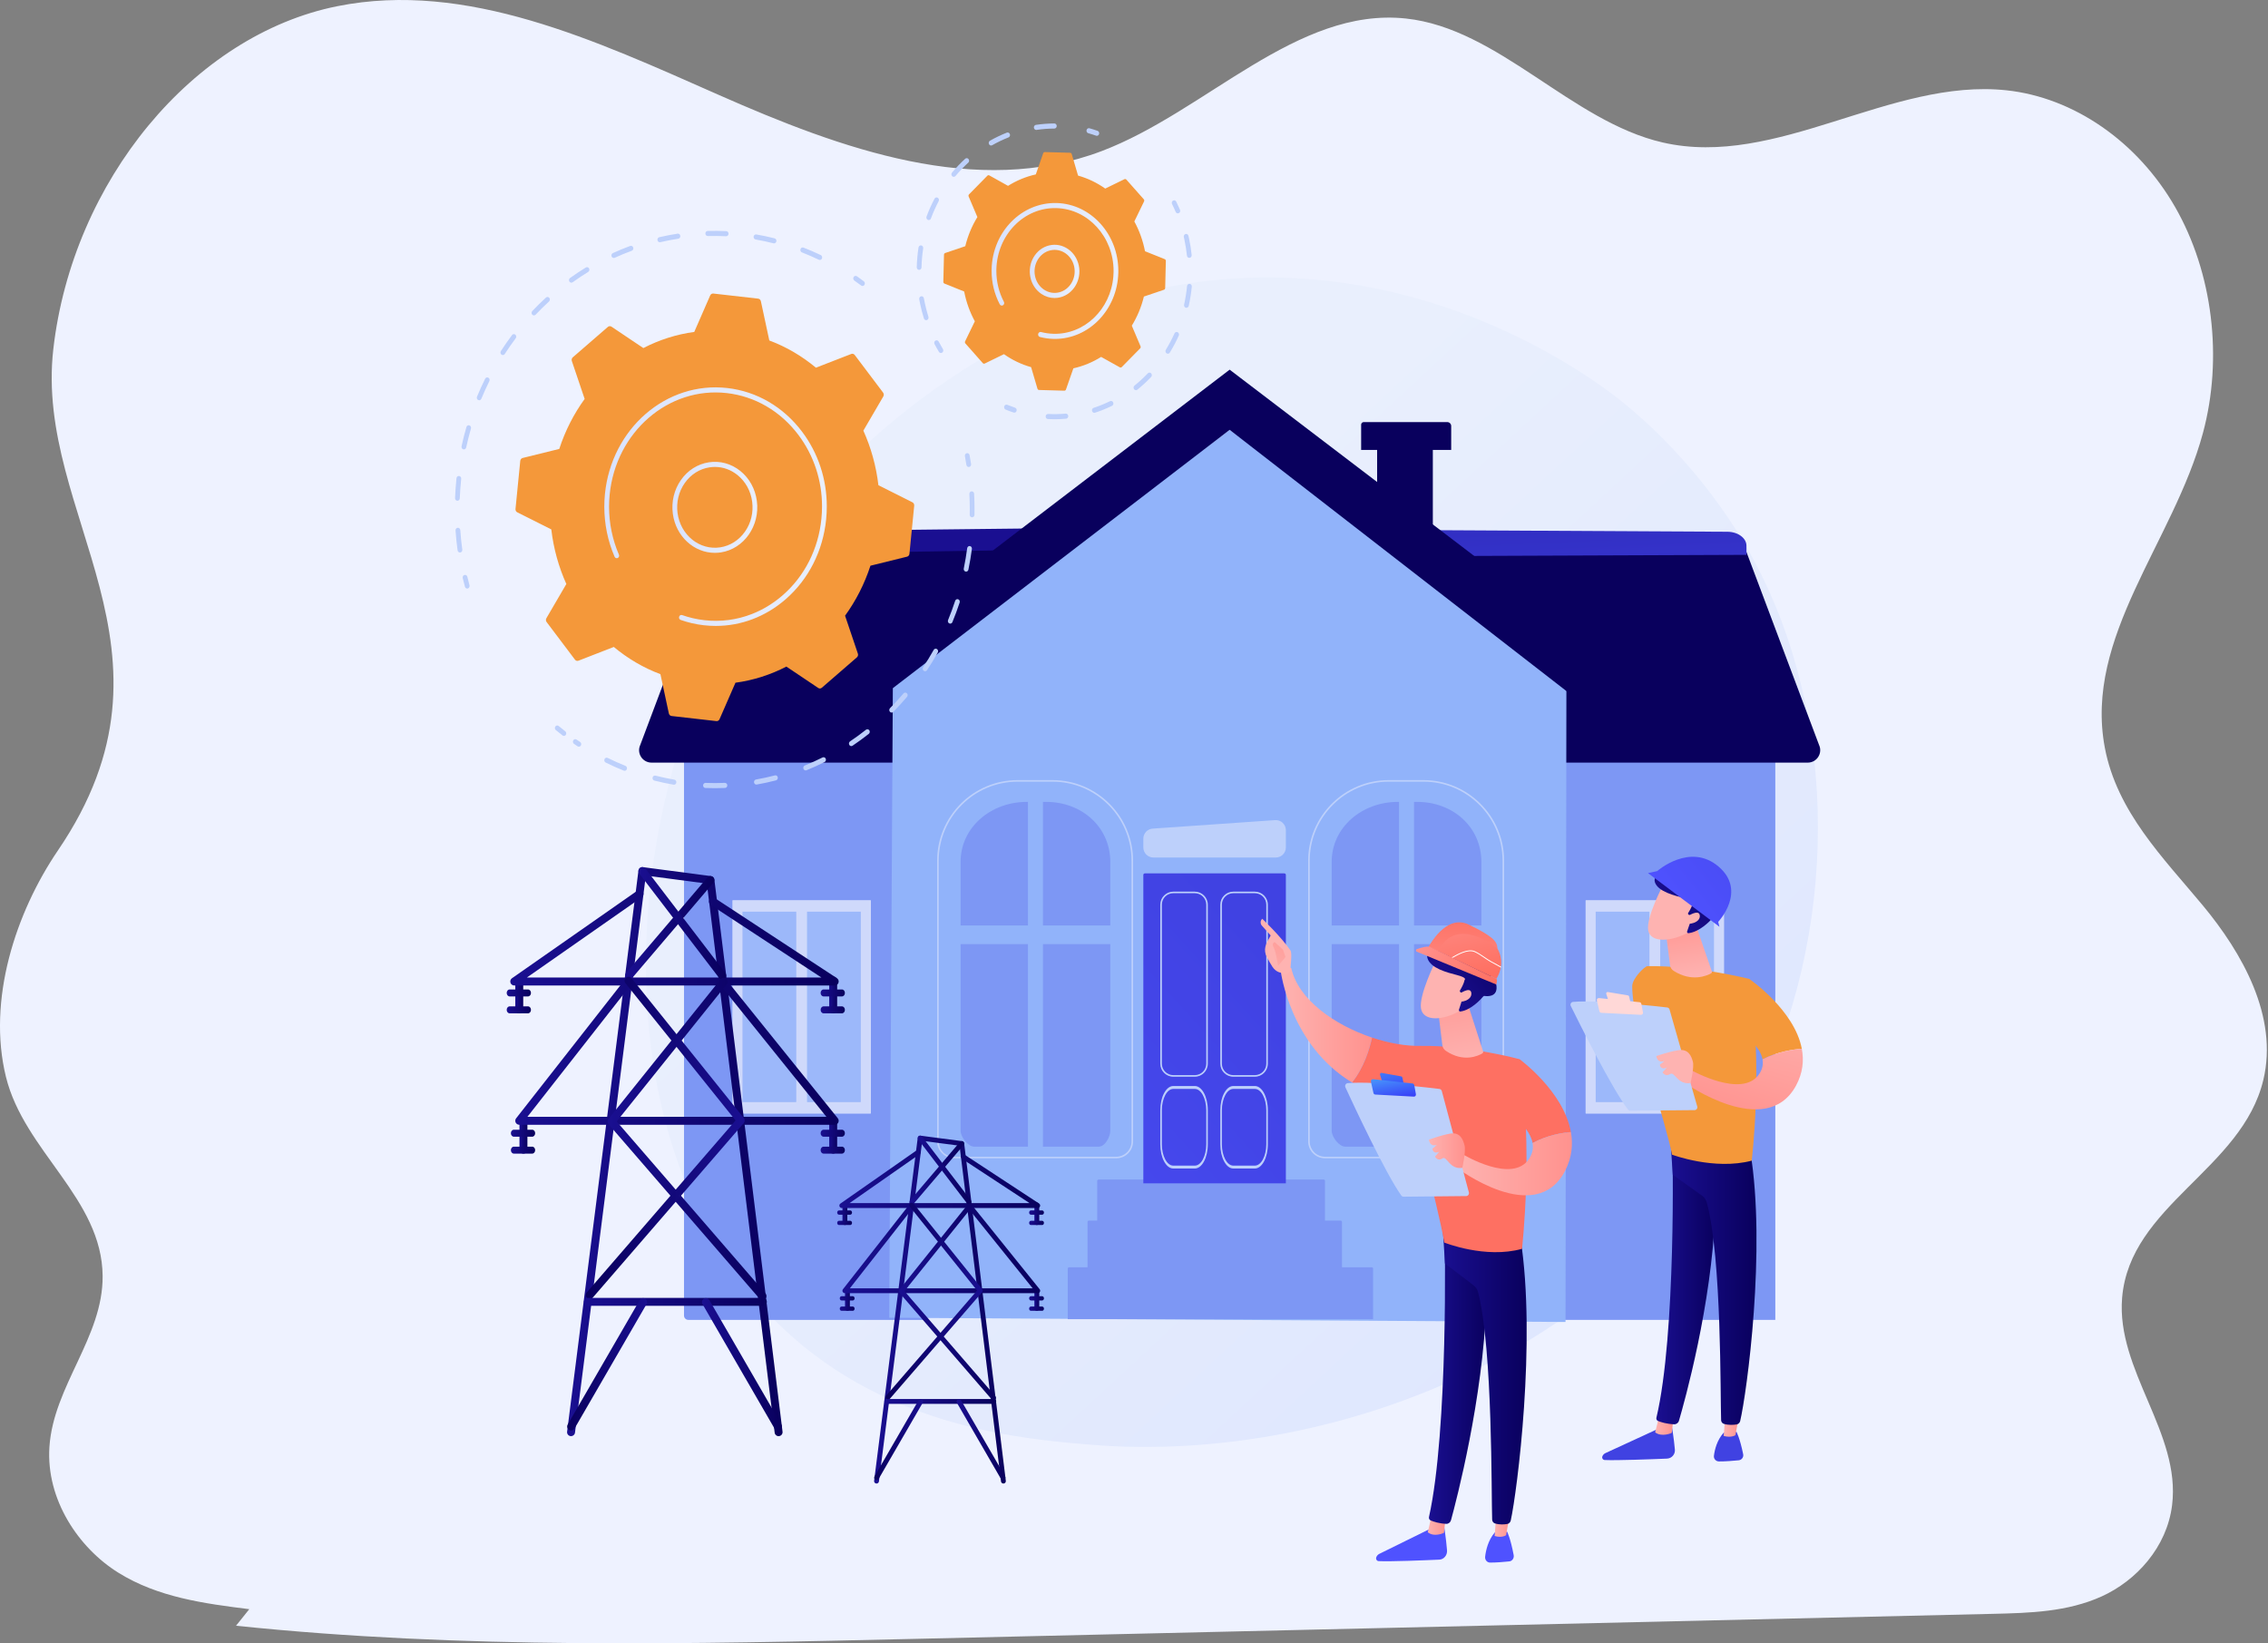
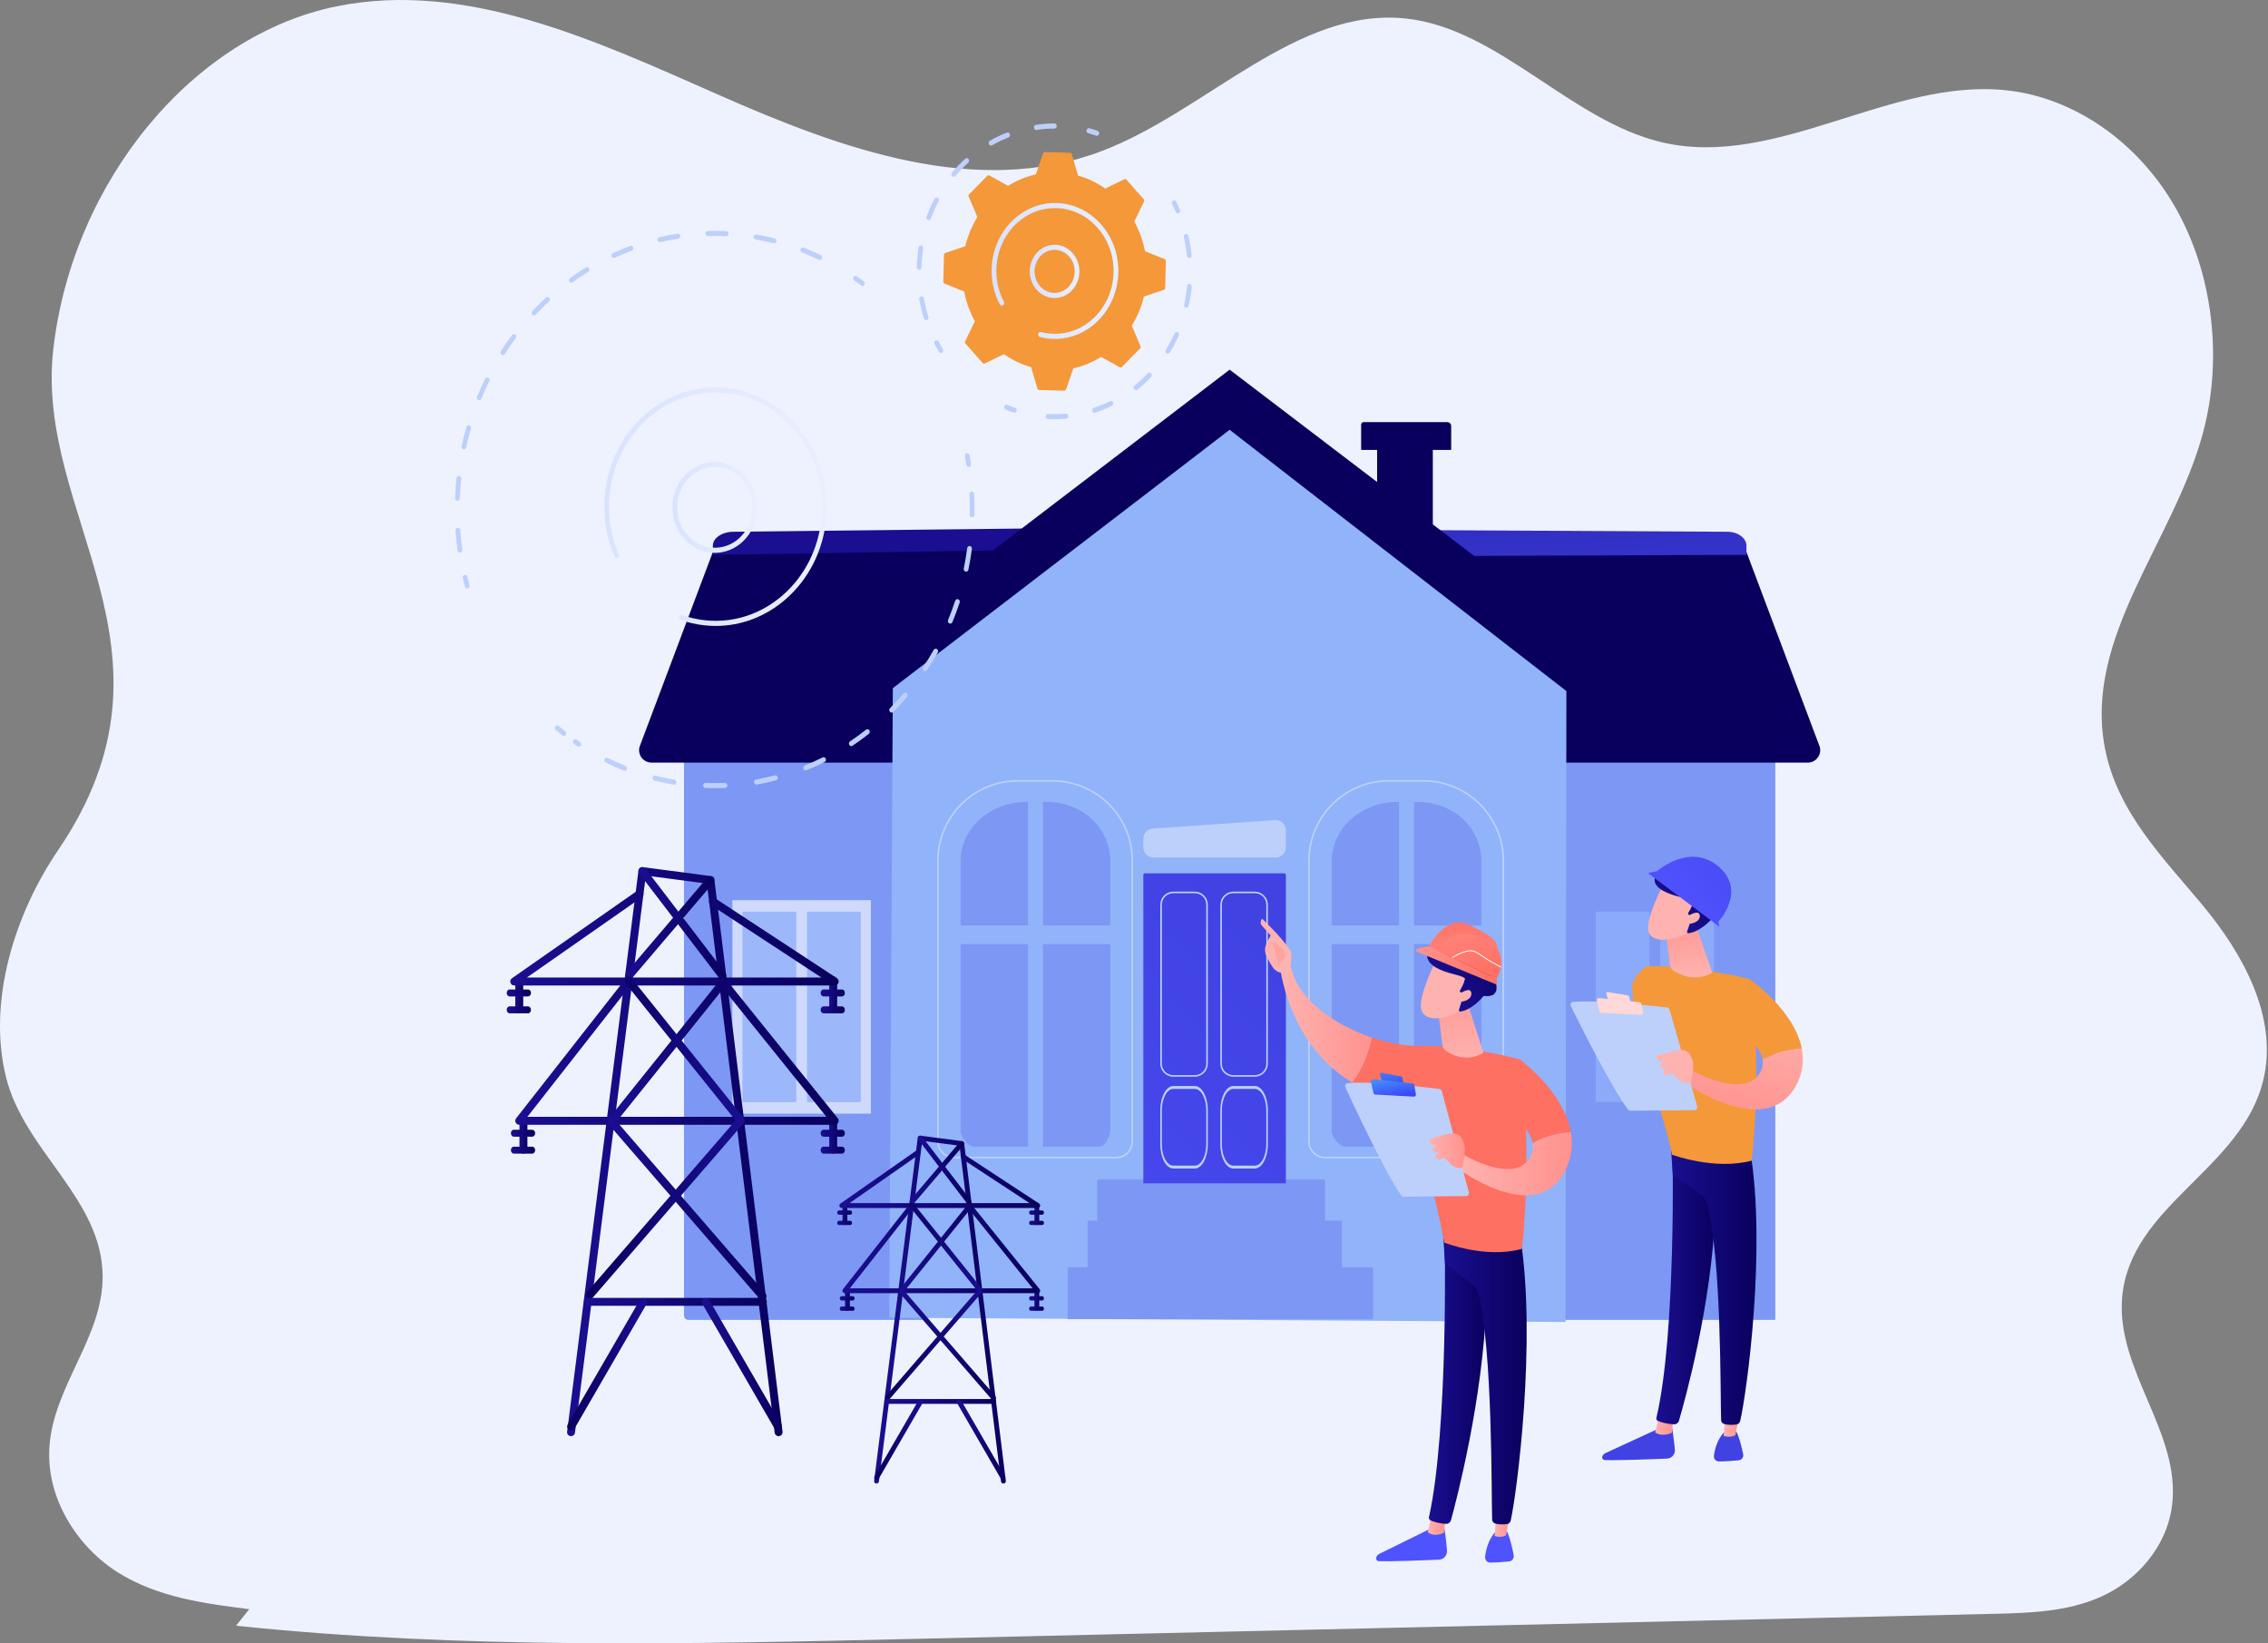
<svg xmlns="http://www.w3.org/2000/svg" width="1031" height="747" viewBox="0 0 1031 747" fill="none">
  <rect x="0" y="0" width="1031" height="747" fill="#808080" stroke="none" />
  <path d="M1001.32 411.53C983.458 390.026 962.329 369.054 956.819 339.857C947.285 289.336 988.051 246.257 1001.4 196.91C1010.63 162.793 1005.87 123.941 988.81 94.174C971.755 64.401 942.743 44.318 912.096 41.047C859.357 35.422 807.749 76.718 755.8 64.759C714.204 55.181 681.336 12.941 639.109 8.417C589.42 3.095 548.196 50.753 500.748 68.701C443.997 90.165 382.463 67.733 326.669 43.116C270.87 18.498 212.168 -8.965 153.349 2.815C87.879 15.926 32.986 82.22 24.232 158.74C15.549 234.583 88.332 295.458 26.376 386.521C7.014 414.979 -5.86 454.598 2.695 489.481C11.011 523.374 46.4 544.816 46.654 580.056C46.858 607.877 24.282 630.018 22.465 657.761C20.901 681.574 35.644 703.591 53.758 714.874C71.873 726.163 92.89 728.919 113.321 731.48L107.297 739.005C210.222 749.74 313.795 747.353 417.113 744.954C580.05 741.169 742.992 737.39 905.929 733.604C922.673 733.213 939.825 732.738 955.428 725.659C971.032 718.581 985.027 703.435 987.405 684.173C991.448 651.387 961.957 622.934 964.682 589.964C968.16 547.863 1019.18 531.621 1028.89 490.856C1035.76 462.051 1019.19 433.033 1001.32 411.53Z" fill="#EEF2FF" />
-   <path d="M804.061 486.566C750.089 612.032 607.614 665.922 495.985 656.735C465.507 654.227 404.18 649.178 356.298 604.144C264.341 517.66 278.504 336.881 366.533 230.45C377.868 216.745 456.337 124.913 578.615 126.142C668.14 127.042 730.976 177.337 738.617 183.602C748.269 191.518 769.559 210.328 788.744 240.168C833.826 310.283 837.791 408.16 804.061 486.566Z" fill="url(#paint0_linear_34_2)" />
  <path d="M807.028 328.298H696.839V599.977H807.028V328.298Z" fill="#7D97F4" />
  <path d="M821.787 346.663H691.592L667.763 250.903H793.909L826.913 338.63C828.654 342.377 825.917 346.663 821.787 346.663Z" fill="#09005D" />
  <path d="M793.911 252.215L651.857 252.784L647.924 240.981L785.195 241.72C790.01 241.72 793.913 244.569 793.913 248.083L793.911 252.215Z" fill="url(#paint1_linear_34_2)" />
  <g opacity="0.89">
-     <path opacity="0.71" d="M783.53 506.241H720.997C720.878 506.241 720.782 506.145 720.782 506.026V409.387C720.782 409.268 720.878 409.172 720.997 409.172H783.53C783.649 409.172 783.745 409.268 783.745 409.387V506.026C783.745 506.145 783.649 506.241 783.53 506.241Z" fill="white" />
    <g opacity="0.89">
      <path opacity="0.89" d="M749.698 500.994H725.493C725.427 500.994 725.373 500.94 725.373 500.875V414.539C725.373 414.473 725.427 414.419 725.493 414.419H749.698C749.764 414.419 749.818 414.473 749.818 414.539V500.875C749.818 500.94 749.764 500.994 749.698 500.994Z" fill="#91B3FA" />
      <path opacity="0.89" d="M779.034 500.994H754.828C754.763 500.994 754.709 500.94 754.709 500.875V414.539C754.709 414.473 754.763 414.419 754.828 414.419H779.034C779.1 414.419 779.154 414.473 779.154 414.539V500.875C779.154 500.94 779.1 500.994 779.034 500.994Z" fill="#91B3FA" />
    </g>
  </g>
  <path d="M312.895 599.977H421.127V328.298H310.937V598.019C310.937 599.1 311.814 599.977 312.895 599.977Z" fill="#7D97F4" />
  <path d="M296.179 346.663H426.374L472.851 244.917L324.055 250.905L291.051 338.632C289.312 342.377 292.049 346.663 296.179 346.663Z" fill="#09005D" />
  <path d="M324.055 252.215L474.817 249.834L486.62 239.998L333.444 241.72C328.258 241.72 324.055 244.569 324.055 248.083V252.215V252.215Z" fill="#1A0F91" />
  <g opacity="0.89">
    <path opacity="0.71" d="M333.152 506.241H395.684C395.804 506.241 395.9 506.145 395.9 506.026V409.387C395.9 409.268 395.804 409.172 395.684 409.172H333.152C333.033 409.172 332.937 409.268 332.937 409.387V506.026C332.935 506.145 333.033 506.241 333.152 506.241Z" fill="white" />
    <g opacity="0.89">
      <path opacity="0.89" d="M366.983 500.994H391.189C391.255 500.994 391.308 500.94 391.308 500.875V414.539C391.308 414.473 391.255 414.419 391.189 414.419H366.983C366.918 414.419 366.864 414.473 366.864 414.539V500.875C366.862 500.94 366.916 500.994 366.983 500.994Z" fill="#91B3FA" />
      <path opacity="0.89" d="M337.647 500.994H361.853C361.919 500.994 361.972 500.94 361.972 500.875V414.539C361.972 414.473 361.919 414.419 361.853 414.419H337.647C337.582 414.419 337.528 414.473 337.528 414.539V500.875C337.526 500.94 337.58 500.994 337.647 500.994Z" fill="#91B3FA" />
    </g>
  </g>
  <path d="M558.983 195.386C558.983 195.386 409.597 308.163 405.896 308.163L404.227 599.006L711.662 600.935L712.068 308.163L558.983 195.386Z" fill="#91B3FA" />
  <path d="M579.959 389.796H524.317C521.79 389.796 519.743 387.747 519.743 385.222V381.227C519.743 378.822 521.603 376.829 524.002 376.662L579.644 372.798C582.289 372.613 584.536 374.71 584.536 377.362V385.224C584.534 387.747 582.487 389.796 579.959 389.796Z" fill="#BDD0FB" />
  <path d="M602.324 557.2H498.774V536.797C498.774 536.46 499.048 536.187 499.384 536.187H601.715C602.051 536.187 602.324 536.46 602.324 536.797V557.2V557.2Z" fill="#7D97F4" />
  <path d="M610.043 576.495H494.385V555.449C494.385 555.113 494.658 554.84 494.995 554.84H609.434C609.77 554.84 610.043 555.113 610.043 555.449V576.495Z" fill="#7D97F4" />
  <path d="M624.193 599.649H485.381V576.674C485.381 576.337 485.654 576.064 485.991 576.064H623.583C623.92 576.064 624.193 576.337 624.193 576.674V599.649Z" fill="#7D97F4" />
  <path d="M584.534 537.905H519.743V397.702C519.743 397.323 520.049 397.017 520.428 397.017H583.851C584.23 397.017 584.536 397.323 584.536 397.702V537.905H584.534Z" fill="url(#paint2_linear_34_2)" />
  <path d="M543.141 489.437H533.362C530.101 489.437 527.449 486.785 527.449 483.524V411.232C527.449 407.972 530.101 405.319 533.362 405.319H543.141C546.401 405.319 549.054 407.972 549.054 411.232V483.524C549.056 486.783 546.403 489.437 543.141 489.437ZM533.363 406.027C530.494 406.027 528.16 408.362 528.16 411.23V483.523C528.16 486.392 530.495 488.726 533.363 488.726H543.143C546.013 488.726 548.346 486.391 548.346 483.523V411.23C548.346 408.36 546.011 406.027 543.143 406.027H533.363Z" fill="#BDD0FB" />
  <path d="M570.43 489.437H560.651C557.391 489.437 554.738 486.785 554.738 483.524V411.232C554.738 407.972 557.391 405.319 560.651 405.319H570.43C573.691 405.319 576.343 407.972 576.343 411.232V483.524C576.343 486.783 573.691 489.437 570.43 489.437ZM560.651 406.027C557.781 406.027 555.448 408.362 555.448 411.23V483.523C555.448 486.392 557.783 488.726 560.651 488.726H570.43C573.3 488.726 575.634 486.391 575.634 483.523V411.23C575.634 408.36 573.298 406.027 570.43 406.027H560.651Z" fill="#BDD0FB" />
  <path d="M543.141 531.174H533.362C530.101 531.174 527.449 526.235 527.449 520.162V504.678C527.449 498.607 530.101 493.665 533.362 493.665H543.141C546.401 493.665 549.054 498.605 549.054 504.678V520.162C549.056 526.235 546.403 531.174 543.141 531.174ZM533.363 494.989C530.494 494.989 528.16 499.336 528.16 504.678V520.162C528.16 525.506 530.495 529.853 533.363 529.853H543.143C546.013 529.853 548.346 525.506 548.346 520.162V504.678C548.346 499.334 546.011 494.989 543.143 494.989H533.363Z" fill="#BDD0FB" />
  <path d="M570.43 531.174H560.651C557.391 531.174 554.738 526.235 554.738 520.162V504.678C554.738 498.607 557.391 493.665 560.651 493.665H570.43C573.691 493.665 576.343 498.605 576.343 504.678V520.162C576.343 526.235 573.691 531.174 570.43 531.174ZM560.651 494.989C557.781 494.989 555.448 499.336 555.448 504.678V520.162C555.448 525.506 557.783 529.853 560.651 529.853H570.43C573.3 529.853 575.634 525.506 575.634 520.162V504.678C575.634 499.334 573.298 494.989 570.43 494.989H560.651Z" fill="#BDD0FB" />
  <path d="M635.988 364.519H635.373C619.371 364.519 605.362 375.848 605.362 391.85V420.669H635.988V364.519Z" fill="#7D97F4" />
  <path d="M605.36 429.175V513.959C605.36 516.813 608.711 521.239 611.565 521.239H635.986V429.175H605.36Z" fill="#7D97F4" />
  <path d="M644.35 364.519H642.794V420.669H673.421V391.85C673.421 375.847 660.352 364.519 644.35 364.519Z" fill="#7D97F4" />
  <path d="M642.794 521.239H668.156C671.01 521.239 673.421 516.813 673.421 513.959V429.175H642.794V521.239Z" fill="#7D97F4" />
  <path d="M676.071 526.535H602.344C598.116 526.535 594.676 523.095 594.676 518.868V391.218C594.676 371.032 611.1 354.609 631.285 354.609H647.127C667.313 354.609 683.736 371.032 683.736 391.218V518.868C683.736 523.095 680.299 526.535 676.071 526.535ZM631.287 355.318C611.492 355.318 595.388 371.422 595.388 391.218V518.868C595.388 522.703 598.508 525.825 602.346 525.825H676.073C679.908 525.825 683.03 522.705 683.03 518.868V391.218C683.03 371.422 666.926 355.318 647.131 355.318H631.287Z" fill="#BDD0FB" />
  <path d="M467.295 364.519H466.68C450.678 364.519 436.669 375.848 436.669 391.85V420.669H467.295V364.519Z" fill="#7D97F4" />
  <path d="M436.667 429.175V513.959C436.667 516.813 440.018 521.239 442.872 521.239H467.294V429.175H436.667Z" fill="#7D97F4" />
  <path d="M475.657 364.519H474.101V420.669H504.728V391.85C504.728 375.847 491.659 364.519 475.657 364.519Z" fill="#7D97F4" />
  <path d="M474.101 521.239H499.463C502.318 521.239 504.728 516.813 504.728 513.959V429.175H474.101V521.239V521.239Z" fill="#7D97F4" />
  <path d="M507.411 526.535H433.684C429.456 526.535 426.016 523.095 426.016 518.868V391.218C426.016 371.032 442.44 354.609 462.625 354.609H478.467C498.653 354.609 515.076 371.032 515.076 391.218V518.868C515.078 523.095 511.639 526.535 507.411 526.535ZM462.627 355.318C442.832 355.318 426.728 371.422 426.728 391.218V518.868C426.728 522.703 429.848 525.825 433.686 525.825H507.413C511.248 525.825 514.37 522.705 514.37 518.868V391.218C514.37 371.422 498.266 355.318 478.471 355.318H462.627Z" fill="#BDD0FB" />
  <path d="M651.344 197.848H626.018V239.083H651.344V197.848Z" fill="#09005D" />
  <path d="M659.69 204.53H618.757V193.041C618.757 192.393 619.282 191.868 619.93 191.868H657.907C658.891 191.868 659.692 192.666 659.692 193.653V204.53H659.69Z" fill="#09005D" />
  <path d="M396.511 319.987L558.983 195.386L713.207 315.011C718.812 319.358 727.035 316.313 728.455 309.363L730.619 298.782L558.983 168.037L392.847 294.933C389.873 297.205 388.792 301.19 390.215 304.653L396.511 319.987Z" fill="#09005D" />
  <path d="M759.933 647.993C759.933 647.993 760.902 653.507 761.38 658.964C761.565 661.098 759.928 662.948 757.796 663.038C750.551 663.341 735.052 663.929 729.491 663.682C728.655 663.643 728.108 662.788 728.418 662.006C728.677 661.353 729.176 660.822 729.814 660.532L755.414 648.732L759.933 647.993Z" fill="url(#paint3_linear_34_2)" />
  <path d="M760.73 644.757L759.95 651.351C759.95 651.351 755.466 653.446 752.403 651.087L754.26 643.737L760.73 644.757Z" fill="url(#paint4_linear_34_2)" />
  <path d="M760.144 520.784C760.48 522.508 761.953 606.717 752.98 644.455C752.834 645.073 753.144 645.703 753.73 645.945C755.108 646.511 757.805 647.328 761.04 647.436C762.039 647.471 762.939 646.818 763.219 645.855C765.787 637.101 778.076 593.231 779.679 551.324C781.47 504.499 779.679 549.73 779.679 549.73L778.628 520.784H760.144Z" fill="url(#paint5_linear_34_2)" />
  <path d="M789.38 650.871C789.38 650.871 790.926 653.654 792.421 661.051C792.692 662.386 791.762 663.665 790.409 663.799C788.018 664.037 784.335 664.339 781.385 664.317C780.023 664.309 778.964 663.121 779.127 661.768C779.455 659.068 780.471 654.639 783.616 651.187L789.38 650.871Z" fill="url(#paint6_linear_34_2)" />
  <path d="M790.736 642.389L788.914 652.362C788.914 652.362 787.113 653.705 783.547 652.733L784.417 642.005L790.736 642.389Z" fill="url(#paint7_linear_34_2)" />
  <path d="M795.66 523.368C803 567.799 794.066 633.182 791.055 645.98C790.87 646.762 790.241 647.363 789.448 647.497C788.104 647.721 785.89 647.903 783.706 647.268C782.953 647.047 782.427 646.369 782.397 645.583C781.992 635.239 782.72 571.723 775.879 546.623C775.535 545.353 774.76 544.242 773.687 543.477L760.415 534.011L759.399 518.711L795.66 523.368Z" fill="url(#paint8_linear_34_2)" />
  <path d="M748.892 439.182C770.887 438.819 795.156 444.976 795.156 444.976C801.712 483.349 796.302 527.607 796.302 527.607C779.274 532.088 760.066 524.867 760.066 524.867C757.731 511.637 741.858 465.34 741.987 448.294C742.017 444.673 747.703 439.203 748.892 439.182Z" fill="#F4983A" />
  <path d="M786.721 466.338L795.156 444.976C795.156 444.976 815.699 458.98 819.08 476.729C815.199 477.015 808.134 478.03 801.221 481.53C799.7 473.148 786.721 466.338 786.721 466.338Z" fill="#F4983A" />
  <path d="M768.767 486.438C768.767 486.438 791.835 499.513 799.618 488.348C801.234 486.028 801.621 483.725 801.221 481.53C808.135 478.03 815.199 477.015 819.08 476.729C820.097 482.083 819.558 487.773 816.427 493.524C802.793 518.538 765.718 492.142 765.718 492.142L768.767 486.438Z" fill="url(#paint9_linear_34_2)" />
  <path d="M771.541 502.983L758.955 458.884C758.812 458.383 758.386 458.02 757.869 457.96C755.59 457.692 748.978 456.944 741.349 456.296C732.157 455.518 721.483 454.883 715.103 455.423C714.199 455.501 713.647 456.46 714.052 457.281C717.679 464.644 732.601 494.583 740.07 504.391C740.316 504.715 740.699 504.905 741.108 504.901L770.318 504.629C771.167 504.62 771.774 503.803 771.541 502.983Z" fill="#BDD0FB" />
  <path d="M740.04 452.472L730.912 450.947C730.425 450.865 730.029 451.331 730.184 451.802L731.089 454.549C731.166 454.786 731.377 454.959 731.623 454.994L740.406 456.168C740.859 456.229 741.233 455.814 741.13 455.369L740.57 452.973C740.51 452.709 740.303 452.515 740.04 452.472Z" fill="#FFD8D7" />
  <path d="M746.876 460.224L746.123 456.296C746.045 455.903 745.722 455.605 745.326 455.566L726.889 453.691C726.269 453.626 725.773 454.196 725.916 454.806L727.087 459.701C727.182 460.094 727.522 460.375 727.923 460.397L745.937 461.308C746.527 461.33 746.984 460.799 746.876 460.224Z" fill="#FFD8D7" />
  <path d="M768.496 492.328C768.496 492.328 770.249 485.094 769.543 482.528C768.836 479.961 767.466 476.665 762.896 477.395C758.326 478.129 752.937 480.056 752.937 480.056C752.937 480.056 753.208 483.401 756.68 482.321L754.526 483.993C754.526 483.993 754.832 486.667 757.766 485.241L755.763 487.458C755.763 487.458 757.02 489.657 759.179 488.244C761.345 486.836 762.379 493.2 768.496 492.328Z" fill="url(#paint10_linear_34_2)" />
  <path d="M771.176 421.272L778.175 441.571C778.292 441.908 778.154 442.28 777.844 442.453C775.936 443.511 769.065 446.57 760.781 441.303C759.92 440.754 759.33 439.86 759.2 438.845L756.935 421.272H771.176Z" fill="url(#paint11_linear_34_2)" />
  <path d="M755.944 402.472C755.944 402.472 748.259 416.981 749.246 422.845C750.232 428.708 759.756 428.285 768.074 423.523L773.885 407.856L755.944 402.472Z" fill="url(#paint12_linear_34_2)" />
  <path d="M767.704 415.828C767.368 415.676 767.243 415.262 767.445 414.951C768.061 414.009 769.216 412.082 769.582 410.396C769.582 410.396 770.965 409.511 766.067 408.331C761.169 407.156 753.863 405.328 752.33 401.15C750.835 397.071 758.86 391.782 765.137 399.949C765.373 400.26 761.746 395.304 761.988 394.993C763.017 393.649 765.722 390.862 769.474 392.551C772.989 394.133 773.386 396.717 773.334 398.017C773.321 398.402 773.661 398.7 774.036 398.627C775.811 398.285 780.075 397.996 782.065 402.381C783.702 405.994 782.638 408.037 781.669 409.04C781.355 409.364 781.492 409.9 781.923 410.029C783.091 410.388 782.699 409.817 782.548 412.561C782.341 416.355 780.011 417.586 778.809 417.413C778.611 417.383 778.413 417.452 778.279 417.599C777.245 418.744 772.597 423.609 767.566 424.197C767.131 424.249 766.791 423.817 766.937 423.402L769.117 417.05C769.216 416.757 769.078 416.433 768.794 416.307L767.704 415.828Z" fill="url(#paint13_linear_34_2)" />
  <path d="M766.829 416.73C766.829 416.73 772.3 412.964 772.7 416.134C773.101 419.304 767.773 420.724 765.136 419.546L766.829 416.73Z" fill="url(#paint14_linear_34_2)" />
  <path d="M749.159 396.885L781.621 421.272L781.066 419.06C781.066 419.06 794.286 405.069 781.251 393.934C768.216 382.799 753.329 395.974 753.329 395.974L749.159 396.885Z" fill="url(#paint15_linear_34_2)" />
  <path d="M212.389 267.546C211.918 267.546 211.486 267.213 211.351 266.708C211.001 265.402 210.666 264.091 210.356 262.769C210.21 262.15 210.56 261.515 211.137 261.359C211.719 261.203 212.302 261.578 212.452 262.197C212.758 263.493 213.083 264.783 213.427 266.063C213.592 266.677 213.262 267.322 212.69 267.499C212.588 267.53 212.491 267.546 212.389 267.546Z" fill="#BDD0FB" />
  <path d="M209.075 251.15C208.546 251.15 208.085 250.734 208.008 250.162C207.6 247.19 207.289 244.162 207.081 241.149C207.037 240.509 207.484 239.958 208.08 239.906C208.672 239.854 209.192 240.338 209.24 240.978C209.444 243.933 209.75 246.909 210.152 249.823C210.24 250.458 209.832 251.046 209.24 251.14C209.182 251.145 209.128 251.15 209.075 251.15ZM207.94 227.631C207.925 227.631 207.911 227.631 207.896 227.631C207.299 227.605 206.838 227.064 206.862 226.424C206.916 225.045 206.989 223.661 207.086 222.271C207.197 220.648 207.338 219.004 207.508 217.385C207.576 216.751 208.11 216.293 208.701 216.36C209.293 216.433 209.72 217.006 209.653 217.64C209.488 219.227 209.347 220.846 209.235 222.443C209.143 223.806 209.065 225.164 209.017 226.517C208.993 227.142 208.512 227.631 207.94 227.631ZM210.875 204.294C210.793 204.294 210.71 204.283 210.633 204.262C210.05 204.117 209.691 203.497 209.822 202.873C210.453 199.944 211.196 196.998 212.025 194.121C212.2 193.507 212.806 193.158 213.374 193.356C213.947 193.543 214.262 194.194 214.087 194.803C213.277 197.623 212.549 200.516 211.928 203.393C211.812 203.929 211.37 204.294 210.875 204.294ZM217.829 181.95C217.683 181.95 217.533 181.919 217.392 181.851C216.848 181.591 216.601 180.91 216.839 180.322C217.974 177.574 219.221 174.827 220.541 172.163C220.822 171.595 221.473 171.382 222.001 171.684C222.53 171.986 222.729 172.683 222.448 173.25C221.152 175.867 219.93 178.558 218.814 181.258C218.639 181.695 218.246 181.95 217.829 181.95ZM228.581 161.402C228.368 161.402 228.154 161.334 227.965 161.194C227.475 160.83 227.353 160.106 227.693 159.581C229.29 157.109 230.993 154.664 232.754 152.312C233.128 151.817 233.807 151.734 234.273 152.135C234.739 152.535 234.811 153.264 234.438 153.763C232.71 156.069 231.036 158.467 229.469 160.897C229.26 161.23 228.921 161.402 228.581 161.402ZM242.721 143.383C242.439 143.383 242.162 143.268 241.949 143.039C241.532 142.581 241.537 141.848 241.959 141.4C243.963 139.282 246.059 137.222 248.189 135.271C248.645 134.854 249.324 134.912 249.713 135.401C250.101 135.89 250.047 136.618 249.591 137.035C247.5 138.949 245.443 140.974 243.473 143.05C243.269 143.273 242.992 143.383 242.721 143.383ZM259.732 128.496C259.383 128.496 259.043 128.314 258.835 127.981C258.505 127.45 258.636 126.727 259.131 126.373C261.465 124.692 263.881 123.084 266.312 121.596C266.831 121.279 267.491 121.471 267.787 122.028C268.083 122.585 267.904 123.292 267.384 123.61C265.002 125.072 262.629 126.649 260.334 128.298C260.15 128.433 259.941 128.496 259.732 128.496ZM372.673 118.167C372.528 118.167 372.377 118.136 372.232 118.068C369.718 116.861 367.127 115.737 364.536 114.728C363.973 114.509 363.687 113.843 363.891 113.245C364.094 112.646 364.715 112.334 365.273 112.553C367.913 113.578 370.548 114.722 373.11 115.95C373.653 116.211 373.901 116.897 373.653 117.48C373.479 117.912 373.086 118.167 372.673 118.167ZM279.025 117.267C278.603 117.267 278.205 117.001 278.03 116.564C277.797 115.976 278.05 115.295 278.598 115.045C281.179 113.864 283.834 112.766 286.483 111.793C287.046 111.585 287.662 111.907 287.856 112.511C288.05 113.115 287.749 113.775 287.186 113.984C284.586 114.941 281.985 116.018 279.447 117.178C279.311 117.236 279.171 117.267 279.025 117.267ZM351.867 110.622C351.784 110.622 351.702 110.612 351.619 110.591C348.931 109.914 346.194 109.332 343.477 108.858C342.89 108.754 342.487 108.161 342.584 107.531C342.681 106.902 343.23 106.47 343.822 106.574C346.592 107.053 349.382 107.646 352.119 108.338C352.701 108.484 353.06 109.108 352.924 109.732C352.798 110.263 352.357 110.622 351.867 110.622ZM299.938 110.112C299.438 110.112 298.992 109.743 298.885 109.202C298.759 108.577 299.128 107.958 299.71 107.823C302.452 107.183 305.246 106.642 308.027 106.215C308.614 106.126 309.167 106.563 309.25 107.198C309.332 107.833 308.924 108.416 308.332 108.51C305.605 108.926 302.859 109.457 300.166 110.086C300.088 110.102 300.011 110.112 299.938 110.112ZM330.109 107.386C330.095 107.386 330.075 107.386 330.061 107.386C327.3 107.25 324.505 107.224 321.759 107.297C321.128 107.302 320.667 106.808 320.652 106.168C320.638 105.528 321.108 104.997 321.705 104.982C324.505 104.909 327.348 104.935 330.158 105.07C330.755 105.101 331.216 105.642 331.186 106.277C331.162 106.902 330.682 107.386 330.109 107.386Z" fill="#BDD0FB" />
  <path d="M392.077 129.989C391.864 129.989 391.645 129.922 391.456 129.781C390.437 129.016 389.408 128.262 388.365 127.528C387.865 127.179 387.725 126.456 388.055 125.925C388.385 125.395 389.054 125.244 389.549 125.592C390.612 126.342 391.66 127.101 392.698 127.882C393.188 128.251 393.305 128.975 392.96 129.495C392.752 129.818 392.417 129.989 392.077 129.989Z" fill="#BDD0FB" />
  <path d="M440.372 212.286C439.852 212.286 439.391 211.885 439.304 211.313C439.1 209.991 438.877 208.68 438.639 207.369C438.523 206.739 438.906 206.131 439.488 206.006C440.076 205.886 440.643 206.292 440.76 206.916C441.007 208.248 441.23 209.586 441.439 210.933C441.536 211.563 441.138 212.161 440.546 212.265C440.488 212.281 440.43 212.286 440.372 212.286Z" fill="#BDD0FB" />
  <path d="M325.077 358.278C323.617 358.273 322.137 358.252 320.657 358.195C320.06 358.174 319.594 357.633 319.614 356.993C319.638 356.353 320.148 355.858 320.735 355.879C322.19 355.936 323.656 355.942 325.077 355.962C326.533 355.962 328.023 355.931 329.503 355.869C330.114 355.853 330.604 356.342 330.624 356.982C330.648 357.622 330.182 358.158 329.585 358.184C328.076 358.247 326.562 358.278 325.077 358.278ZM306.387 356.706C306.328 356.706 306.275 356.701 306.217 356.691C303.286 356.191 300.341 355.567 297.454 354.833C296.871 354.688 296.512 354.063 296.653 353.439C296.789 352.814 297.376 352.429 297.953 352.58C300.787 353.298 303.679 353.912 306.556 354.407C307.148 354.505 307.546 355.099 307.454 355.733C307.367 356.301 306.911 356.706 306.387 356.706ZM343.841 356.644C343.322 356.644 342.861 356.238 342.774 355.671C342.677 355.041 343.074 354.443 343.666 354.339C346.544 353.834 349.431 353.21 352.255 352.471C352.832 352.315 353.419 352.7 353.56 353.324C353.701 353.943 353.347 354.573 352.764 354.724C349.887 355.473 346.942 356.113 344.016 356.628C343.953 356.639 343.894 356.644 343.841 356.644ZM283.95 350.384C283.824 350.384 283.698 350.358 283.571 350.312C280.796 349.203 278.021 347.965 275.328 346.627C274.784 346.357 274.551 345.67 274.799 345.087C275.051 344.504 275.691 344.255 276.235 344.52C278.879 345.831 281.601 347.049 284.328 348.136C284.886 348.36 285.173 349.026 284.964 349.625C284.799 350.098 284.387 350.384 283.95 350.384ZM366.239 350.207C365.802 350.207 365.39 349.921 365.23 349.458C365.021 348.86 365.298 348.189 365.856 347.965C368.573 346.862 371.29 345.634 373.925 344.312C374.468 344.047 375.109 344.291 375.361 344.869C375.614 345.446 375.381 346.138 374.842 346.409C372.159 347.757 369.393 349.011 366.622 350.129C366.496 350.187 366.365 350.207 366.239 350.207ZM263.129 339.416C262.935 339.416 262.736 339.358 262.561 339.244C262.013 338.88 261.47 338.51 260.931 338.136C260.431 337.787 260.286 337.069 260.611 336.533C260.936 335.997 261.605 335.841 262.105 336.189C262.634 336.559 263.168 336.918 263.706 337.277C264.211 337.615 264.371 338.328 264.056 338.874C263.847 339.223 263.493 339.416 263.129 339.416ZM386.997 339.15C386.638 339.15 386.284 338.958 386.08 338.609C385.764 338.068 385.915 337.35 386.419 337.012C388.884 335.352 391.325 333.572 393.664 331.72C394.144 331.34 394.819 331.449 395.173 331.964C395.527 332.479 395.425 333.203 394.945 333.583C392.562 335.466 390.078 337.282 387.565 338.973C387.39 339.093 387.196 339.15 386.997 339.15ZM405.329 323.92C405.042 323.92 404.756 323.8 404.543 323.556C404.135 323.093 404.15 322.359 404.586 321.917C406.707 319.768 408.769 317.509 410.724 315.204C411.127 314.731 411.811 314.699 412.253 315.126C412.694 315.558 412.728 316.292 412.326 316.765C410.336 319.112 408.23 321.412 406.076 323.602C405.862 323.816 405.595 323.92 405.329 323.92ZM420.526 305.125C420.312 305.125 420.094 305.058 419.905 304.912C419.42 304.542 419.303 303.819 419.648 303.299C421.331 300.744 422.942 298.095 424.437 295.421C424.742 294.875 425.407 294.698 425.917 295.02C426.426 295.348 426.596 296.061 426.29 296.612C424.772 299.339 423.127 302.04 421.414 304.636C421.2 304.959 420.865 305.125 420.526 305.125ZM431.967 283.484C431.822 283.484 431.671 283.453 431.531 283.385C430.982 283.125 430.74 282.444 430.978 281.856C432.152 279.004 433.239 276.064 434.209 273.119C434.408 272.516 435.024 272.198 435.587 272.411C436.15 272.625 436.446 273.286 436.247 273.889C435.257 276.886 434.151 279.884 432.952 282.787C432.778 283.224 432.38 283.484 431.967 283.484ZM439.173 259.85C439.095 259.85 439.018 259.84 438.94 259.824C438.358 259.689 437.989 259.07 438.115 258.446C438.736 255.402 439.26 252.29 439.673 249.199C439.755 248.564 440.308 248.127 440.895 248.216C441.487 248.304 441.895 248.892 441.813 249.527C441.395 252.675 440.862 255.849 440.226 258.945C440.119 259.481 439.673 259.85 439.173 259.85ZM441.895 235.155C441.885 235.155 441.88 235.155 441.876 235.155C441.279 235.145 440.803 234.614 440.818 233.974C440.832 233.141 440.842 232.309 440.842 231.482C440.842 229.192 440.784 226.866 440.663 224.577C440.629 223.937 441.085 223.39 441.682 223.354C442.274 223.291 442.788 223.807 442.822 224.447C442.943 226.783 443.001 229.145 443.001 231.482C443.001 232.325 442.992 233.173 442.977 234.021C442.967 234.65 442.482 235.155 441.895 235.155Z" fill="#BDD0FB" />
  <path d="M256.331 334.519C256.113 334.519 255.889 334.446 255.7 334.301C254.672 333.504 253.657 332.688 252.653 331.855C252.182 331.465 252.095 330.736 252.459 330.232C252.823 329.727 253.502 329.633 253.973 330.023C254.958 330.84 255.953 331.642 256.962 332.427C257.447 332.802 257.554 333.525 257.204 334.046C256.996 334.353 256.666 334.519 256.331 334.519Z" fill="#BDD0FB" />
-   <path d="M261.377 299.864C261.756 300.364 262.386 300.551 262.949 300.333L279.025 294.083C285.328 299.339 292.456 303.559 300.214 306.457L304.048 324.31C304.183 324.934 304.674 325.403 305.27 325.47L325.664 327.791C326.261 327.859 326.829 327.515 327.086 326.932L334.33 310.339C342.482 309.246 350.28 306.728 357.471 303.007L371.964 312.732C372.474 313.071 373.124 313.029 373.59 312.628L389.539 298.803C390.005 298.397 390.18 297.721 389.976 297.117L384.153 279.878C389.054 273.119 392.984 265.475 395.692 257.155L412.34 253.044C412.922 252.899 413.359 252.373 413.422 251.733L415.586 229.863C415.649 229.223 415.329 228.614 414.785 228.339L399.312 220.57C398.293 211.828 395.944 203.466 392.475 195.755L401.544 180.212C401.859 179.666 401.82 178.969 401.447 178.469L388.554 161.366C388.176 160.866 387.545 160.679 386.982 160.897L370.907 167.141C364.604 161.886 357.476 157.666 349.717 154.768L345.884 136.915C345.748 136.291 345.258 135.822 344.661 135.755L324.267 133.434C323.67 133.366 323.102 133.71 322.845 134.292L315.601 150.886C307.449 151.979 299.651 154.497 292.46 158.218L277.967 148.492C277.457 148.149 276.807 148.196 276.336 148.597L260.387 162.422C259.921 162.828 259.747 163.504 259.95 164.108L265.773 181.347C260.872 188.106 256.942 195.75 254.235 204.07L237.587 208.181C237.004 208.326 236.568 208.852 236.504 209.492L234.34 231.362C234.277 232.002 234.598 232.611 235.141 232.886L250.615 240.655C251.634 249.397 253.982 257.759 257.452 265.47L248.383 281.012C248.063 281.559 248.106 282.256 248.48 282.761L261.377 299.864Z" fill="#F4983A" />
  <path d="M324.946 251.306C315.504 251.306 307.231 243.845 305.863 233.542C305.135 228.073 306.44 222.625 309.531 218.208C312.622 213.79 317.134 210.923 322.239 210.148C327.343 209.367 332.419 210.767 336.538 214.081C340.658 217.396 343.331 222.235 344.054 227.709C345.554 239 338.208 249.496 327.678 251.109C326.766 251.239 325.849 251.306 324.946 251.306ZM325 212.25C324.185 212.25 323.365 212.312 322.545 212.437C318.017 213.129 314.009 215.674 311.263 219.597C308.517 223.52 307.362 228.359 308.007 233.214C309.342 243.241 318.022 250.229 327.382 248.809C331.909 248.117 335.917 245.572 338.664 241.649C341.41 237.726 342.565 232.886 341.919 228.032C341.274 223.172 338.901 218.879 335.243 215.934C332.244 213.519 328.678 212.25 325 212.25Z" fill="url(#paint16_linear_34_2)" />
  <path d="M325.373 284.525C323.573 284.525 321.758 284.421 319.943 284.218C316.353 283.812 312.811 282.995 309.419 281.798C308.963 281.637 308.676 281.184 308.676 280.695C308.676 280.575 308.696 280.456 308.73 280.336C308.914 279.727 309.526 279.4 310.093 279.597C313.339 280.747 316.731 281.523 320.171 281.918C327.629 282.766 335.014 281.777 341.856 279.092C346.66 277.214 351.197 274.498 355.316 270.996C355.442 270.887 355.573 270.778 355.7 270.668C365.753 261.953 372.042 249.563 373.405 235.774C373.59 233.911 373.682 232.049 373.682 230.201C373.682 218.379 369.946 206.999 362.92 197.675C354.792 186.894 343.239 180.15 330.381 178.683C303.839 175.67 279.956 196.364 277.142 224.826C276.957 226.663 276.87 228.505 276.87 230.337C276.87 237.85 278.389 245.281 281.344 252.102C281.412 252.259 281.446 252.425 281.446 252.592C281.446 253.029 281.213 253.445 280.82 253.643C280.281 253.913 279.636 253.658 279.384 253.081C276.297 245.952 274.716 238.189 274.711 230.342C274.711 228.427 274.803 226.502 274.992 224.587C277.933 194.855 302.888 173.229 330.609 176.383C344.04 177.913 356.112 184.958 364.603 196.218C371.945 205.959 375.846 217.843 375.846 230.196C375.846 232.127 375.749 234.073 375.56 236.019C374.133 250.422 367.563 263.368 357.063 272.474C347.975 280.341 336.887 284.525 325.373 284.525Z" fill="url(#paint17_linear_34_2)" />
  <path d="M447.659 165.247L456.379 160.991C460.115 163.629 464.273 165.643 468.728 166.897L471.61 176.685C471.712 177.028 472.003 177.262 472.338 177.273L483.823 177.595C484.158 177.606 484.464 177.387 484.58 177.049L487.938 167.433C492.445 166.434 496.696 164.654 500.558 162.235L509.055 166.975C509.351 167.142 509.715 167.084 509.957 166.84L518.293 158.358C518.536 158.108 518.609 157.723 518.468 157.396L514.499 148.045C516.959 144.038 518.837 139.579 520.001 134.802L529.128 131.712C529.449 131.602 529.667 131.29 529.677 130.931L529.978 118.615C529.987 118.256 529.783 117.928 529.468 117.803L520.501 114.202C519.569 109.368 517.91 104.81 515.654 100.668L520.074 91.557C520.229 91.24 520.176 90.849 519.948 90.589L512.039 81.65C511.806 81.39 511.447 81.311 511.141 81.462L502.422 85.719C498.685 83.081 494.527 81.067 490.073 79.818L487.191 70.031C487.089 69.687 486.798 69.448 486.463 69.443L474.977 69.12C474.643 69.11 474.337 69.328 474.22 69.666L470.863 79.282C466.355 80.281 462.104 82.061 458.242 84.48L449.746 79.74C449.45 79.574 449.086 79.631 448.843 79.875L440.507 88.357C440.265 88.607 440.192 88.992 440.332 89.32L444.302 98.67C441.842 102.677 439.964 107.136 438.799 111.913L429.672 115.004C429.352 115.113 429.134 115.425 429.124 115.784L428.823 128.1C428.813 128.459 429.017 128.787 429.332 128.912L438.299 132.513C439.231 137.347 440.89 141.905 443.147 146.047L438.726 155.158C438.571 155.476 438.625 155.866 438.853 156.126L446.762 165.065C446.995 165.326 447.354 165.398 447.659 165.247Z" fill="#F4983A" />
  <path d="M479.383 135.463C477.273 135.463 475.201 134.823 473.371 133.585C470.824 131.857 469.058 129.167 468.398 126.014C467.034 119.504 470.863 113.021 476.933 111.559C483.003 110.102 489.049 114.202 490.412 120.712C491.776 127.221 487.948 133.704 481.877 135.167C481.052 135.364 480.213 135.463 479.383 135.463ZM479.408 113.578C478.748 113.578 478.078 113.656 477.408 113.817C472.503 114.998 469.407 120.243 470.509 125.504C471.042 128.054 472.469 130.229 474.531 131.623C476.588 133.023 479.034 133.476 481.412 132.903C486.317 131.722 489.413 126.477 488.311 121.216C487.356 116.674 483.58 113.578 479.408 113.578Z" fill="url(#paint18_linear_34_2)" />
  <path d="M427.727 160.46C427.372 160.46 427.028 160.273 426.819 159.935C426.125 158.79 425.456 157.609 424.83 156.412C424.539 155.855 424.718 155.148 425.237 154.835C425.757 154.523 426.417 154.716 426.708 155.278C427.314 156.428 427.96 157.572 428.629 158.675C428.954 159.211 428.814 159.929 428.309 160.278C428.129 160.398 427.926 160.46 427.727 160.46Z" fill="#BDD0FB" />
  <path d="M421.021 145.537C420.57 145.537 420.148 145.23 419.997 144.746C419.318 142.566 418.736 140.323 418.265 138.075C418.124 137.399 417.988 136.717 417.867 136.041C417.755 135.411 418.139 134.808 418.721 134.683C419.308 134.563 419.871 134.974 419.987 135.604C420.104 136.259 420.235 136.915 420.371 137.571C420.827 139.746 421.39 141.91 422.045 144.018C422.234 144.626 421.928 145.282 421.365 145.485C421.249 145.521 421.133 145.537 421.021 145.537ZM417.828 122.673C417.819 122.673 417.809 122.673 417.799 122.673C417.202 122.658 416.732 122.122 416.746 121.482C416.824 118.49 417.086 115.472 417.537 112.516C417.634 111.887 418.192 111.46 418.779 111.559C419.366 111.663 419.769 112.256 419.672 112.891C419.235 115.748 418.978 118.656 418.905 121.544C418.891 122.174 418.41 122.673 417.828 122.673ZM422.195 100.028C422.059 100.028 421.928 100.002 421.792 99.945C421.239 99.706 420.968 99.034 421.191 98.441C422.224 95.662 423.447 92.936 424.82 90.324C425.111 89.767 425.771 89.569 426.291 89.882C426.81 90.194 426.994 90.901 426.698 91.458C425.373 93.977 424.194 96.615 423.195 99.294C423.03 99.752 422.627 100.028 422.195 100.028ZM433.564 80.385C433.307 80.385 433.05 80.287 432.841 80.089C432.395 79.662 432.361 78.928 432.759 78.455C434.622 76.223 436.645 74.105 438.761 72.169C439.217 71.753 439.896 71.81 440.284 72.299C440.673 72.788 440.619 73.517 440.163 73.933C438.12 75.801 436.17 77.846 434.365 80C434.156 80.255 433.86 80.385 433.564 80.385ZM450.537 66.144C450.149 66.144 449.775 65.92 449.581 65.524C449.3 64.957 449.504 64.26 450.033 63.958C452.497 62.559 455.074 61.325 457.694 60.29C458.252 60.066 458.873 60.378 459.082 60.977C459.291 61.575 458.999 62.246 458.441 62.465C455.913 63.464 453.424 64.656 451.042 66.008C450.882 66.102 450.707 66.144 450.537 66.144ZM471.057 59.062C470.528 59.062 470.063 58.64 469.99 58.063C469.907 57.428 470.32 56.845 470.912 56.757C473.682 56.346 476.501 56.132 479.287 56.122C479.287 56.122 479.287 56.122 479.291 56.122C479.888 56.122 480.369 56.637 480.374 57.277C480.374 57.917 479.893 58.437 479.296 58.437C476.608 58.448 473.886 58.651 471.213 59.046C471.154 59.057 471.106 59.062 471.057 59.062Z" fill="#BDD0FB" />
  <path d="M498.603 61.731C498.492 61.731 498.375 61.715 498.264 61.674C497.109 61.263 495.91 60.888 494.712 60.55C494.134 60.389 493.79 59.754 493.94 59.135C494.091 58.515 494.683 58.146 495.26 58.307C496.502 58.656 497.74 59.046 498.938 59.473C499.506 59.671 499.812 60.326 499.627 60.935C499.477 61.419 499.055 61.731 498.603 61.731Z" fill="#BDD0FB" />
  <path d="M535.426 96.989C535.019 96.989 534.626 96.74 534.441 96.313C533.932 95.116 533.379 93.914 532.796 92.749C532.515 92.181 532.714 91.484 533.243 91.182C533.772 90.88 534.422 91.094 534.703 91.661C535.305 92.868 535.878 94.112 536.406 95.35C536.654 95.933 536.416 96.62 535.873 96.885C535.727 96.953 535.577 96.989 535.426 96.989Z" fill="#BDD0FB" />
  <path d="M479.354 190.572C478.354 190.572 477.35 190.546 476.37 190.494C475.773 190.463 475.312 189.922 475.341 189.282C475.37 188.642 475.88 188.142 476.472 188.179C479.102 188.314 481.78 188.262 484.444 188.023C485.046 187.971 485.56 188.444 485.613 189.079C485.662 189.714 485.22 190.276 484.628 190.333C482.877 190.494 481.101 190.572 479.354 190.572ZM497.472 187.658C497.011 187.658 496.579 187.336 496.439 186.836C496.264 186.222 496.584 185.577 497.157 185.39C499.695 184.557 502.203 183.537 504.61 182.361C505.153 182.096 505.794 182.351 506.041 182.934C506.289 183.516 506.051 184.203 505.508 184.469C503.014 185.691 500.418 186.748 497.788 187.606C497.681 187.643 497.574 187.658 497.472 187.658ZM516.381 177.361C516.052 177.361 515.726 177.2 515.518 176.898C515.159 176.388 515.256 175.659 515.731 175.274C517.847 173.568 519.88 171.7 521.772 169.707C522.199 169.259 522.883 169.264 523.301 169.722C523.718 170.18 523.713 170.914 523.286 171.361C521.326 173.422 519.22 175.363 517.032 177.132C516.833 177.283 516.605 177.361 516.381 177.361ZM530.885 160.783C530.681 160.783 530.477 160.72 530.293 160.59C529.793 160.236 529.657 159.518 529.982 158.988C531.438 156.61 532.763 154.107 533.913 151.552C534.17 150.974 534.82 150.735 535.354 151.011C535.892 151.292 536.116 151.984 535.858 152.561C534.665 155.21 533.296 157.801 531.787 160.262C531.584 160.601 531.239 160.783 530.885 160.783ZM539.323 139.912C539.24 139.912 539.153 139.902 539.071 139.881C538.488 139.73 538.134 139.105 538.275 138.481C538.896 135.713 539.347 132.877 539.624 130.052C539.687 129.417 540.221 128.964 540.808 129.016C541.4 129.084 541.831 129.651 541.773 130.291C541.492 133.215 541.021 136.155 540.376 139.022C540.254 139.558 539.813 139.912 539.323 139.912ZM540.638 117.21C540.094 117.21 539.629 116.773 539.565 116.179C539.318 113.827 538.944 111.455 538.459 109.129C538.362 108.671 538.265 108.218 538.158 107.765C538.018 107.146 538.367 106.517 538.949 106.366C539.531 106.215 540.114 106.589 540.259 107.214C540.366 107.682 540.473 108.15 540.57 108.629C541.075 111.038 541.458 113.494 541.715 115.93C541.783 116.564 541.356 117.137 540.764 117.21C540.715 117.204 540.677 117.21 540.638 117.21Z" fill="#BDD0FB" />
  <path d="M461.095 187.58C460.988 187.58 460.882 187.565 460.77 187.528C459.552 187.122 458.334 186.67 457.145 186.181C456.587 185.952 456.306 185.286 456.519 184.687C456.733 184.089 457.359 183.787 457.912 184.016C459.062 184.484 460.236 184.921 461.415 185.317C461.983 185.509 462.303 186.16 462.124 186.769C461.983 187.263 461.556 187.58 461.095 187.58Z" fill="#BDD0FB" />
  <path d="M479.582 154.055C479.325 154.055 479.073 154.05 478.815 154.045C476.841 153.987 474.871 153.717 472.959 153.238C472.886 153.222 472.813 153.202 472.736 153.181C472.241 153.051 471.911 152.577 471.911 152.057C471.911 151.968 471.92 151.875 471.94 151.781C472.081 151.162 472.663 150.777 473.245 150.928C475.079 151.406 476.972 151.677 478.869 151.729C492.96 152.14 504.848 140.63 506.104 125.764C506.158 125.155 506.192 124.536 506.206 123.917C506.211 123.662 506.216 123.412 506.216 123.157C506.216 107.745 494.721 95.007 480.271 94.601C465.593 94.153 453.322 106.662 452.934 122.413C452.929 122.663 452.924 122.918 452.924 123.173C452.924 128.09 454.103 132.919 456.35 137.186C456.442 137.368 456.49 137.56 456.49 137.753C456.49 138.159 456.291 138.549 455.942 138.762C455.423 139.08 454.763 138.882 454.472 138.32C452.046 133.704 450.77 128.485 450.77 123.168C450.77 122.897 450.774 122.621 450.779 122.351C451.197 105.325 464.453 91.874 480.334 92.285C495.958 92.728 508.385 106.496 508.38 123.157C508.38 123.428 508.375 123.704 508.37 123.979C507.953 140.724 495.114 154.05 479.582 154.055Z" fill="url(#paint19_linear_34_2)" />
  <path d="M378.753 460.629C379.748 460.629 380.556 459.818 380.556 458.821V445.708C380.556 444.711 379.748 443.901 378.753 443.901C377.758 443.901 376.95 444.711 376.95 445.708V458.821C376.95 459.818 377.753 460.629 378.753 460.629Z" fill="url(#paint20_linear_34_2)" />
  <path d="M373.042 451.36C373.042 452.234 373.64 452.941 374.374 452.941H382.747C383.481 452.941 384.078 452.234 384.078 451.36C384.078 450.487 383.481 449.78 382.747 449.78H374.374C373.64 449.775 373.042 450.487 373.042 451.36Z" fill="url(#paint21_linear_34_2)" />
  <path d="M373.042 459.047C373.042 459.92 373.64 460.627 374.374 460.627H382.747C383.481 460.627 384.078 459.92 384.078 459.047C384.078 458.173 383.481 457.466 382.747 457.466H374.374C373.64 457.466 373.042 458.173 373.042 459.047Z" fill="url(#paint22_linear_34_2)" />
  <path d="M236.047 460.629C237.042 460.629 237.85 459.818 237.85 458.821V445.708C237.85 444.711 237.042 443.901 236.047 443.901C235.052 443.901 234.244 444.711 234.244 445.708V458.821C234.244 459.818 235.047 460.629 236.047 460.629Z" fill="url(#paint23_linear_34_2)" />
  <path d="M230.336 451.36C230.336 452.234 230.934 452.941 231.668 452.941H240.041C240.775 452.941 241.372 452.234 241.372 451.36C241.372 450.487 240.775 449.78 240.041 449.78H231.668C230.934 449.775 230.336 450.487 230.336 451.36Z" fill="url(#paint24_linear_34_2)" />
  <path d="M230.336 459.047C230.336 459.92 230.934 460.627 231.668 460.627H240.041C240.775 460.627 241.372 459.92 241.372 459.047C241.372 458.173 240.775 457.466 240.041 457.466H231.668C230.934 457.466 230.336 458.173 230.336 459.047Z" fill="url(#paint25_linear_34_2)" />
  <path d="M237.947 524.397C238.942 524.397 239.751 523.586 239.751 522.589V509.476C239.751 508.479 238.942 507.669 237.947 507.669C236.953 507.669 236.144 508.479 236.144 509.476V522.589C236.144 523.586 236.953 524.397 237.947 524.397Z" fill="url(#paint26_linear_34_2)" />
  <path d="M232.241 515.123C232.241 515.997 232.839 516.704 233.573 516.704H241.946C242.68 516.704 243.277 515.997 243.277 515.123C243.277 514.25 242.68 513.543 241.946 513.543H233.573C232.834 513.543 232.241 514.25 232.241 515.123Z" fill="url(#paint27_linear_34_2)" />
  <path d="M232.241 522.814C232.241 523.688 232.839 524.395 233.573 524.395H241.946C242.68 524.395 243.277 523.688 243.277 522.814C243.277 521.941 242.68 521.234 241.946 521.234H233.573C232.834 521.229 232.241 521.941 232.241 522.814Z" fill="url(#paint28_linear_34_2)" />
  <path d="M378.753 524.397C379.748 524.397 380.556 523.586 380.556 522.589V509.476C380.556 508.479 379.748 507.669 378.753 507.669C377.758 507.669 376.95 508.479 376.95 509.476V522.589C376.95 523.586 377.753 524.397 378.753 524.397Z" fill="url(#paint29_linear_34_2)" />
  <path d="M373.042 515.123C373.042 515.997 373.64 516.704 374.374 516.704H382.747C383.481 516.704 384.078 515.997 384.078 515.123C384.078 514.25 383.481 513.543 382.747 513.543H374.374C373.64 513.543 373.042 514.25 373.042 515.123Z" fill="url(#paint30_linear_34_2)" />
  <path d="M373.042 522.814C373.042 523.688 373.64 524.395 374.374 524.395H382.747C383.481 524.395 384.078 523.688 384.078 522.814C384.078 521.941 383.481 521.234 382.747 521.234H374.374C373.64 521.229 373.042 521.941 373.042 522.814Z" fill="url(#paint31_linear_34_2)" />
  <path d="M259.592 652.831C260.488 652.831 261.261 652.163 261.379 651.249L293.586 398L321.334 401.654L352.151 651.245C352.273 652.237 353.174 652.939 354.163 652.816C355.152 652.693 355.852 651.79 355.73 650.798L324.741 399.818C324.638 398.997 324.002 398.354 323.184 398.246L292.26 394.174C291.785 394.111 291.305 394.243 290.923 394.533C290.541 394.828 290.296 395.26 290.233 395.736L257.8 650.788C257.672 651.78 258.373 652.684 259.362 652.811C259.44 652.826 259.513 652.831 259.592 652.831Z" fill="url(#paint32_linear_34_2)" />
  <path d="M233.764 447.968H379.457C380.255 447.968 380.955 447.442 381.185 446.676C381.415 445.91 381.112 445.085 380.446 444.647L325.084 408.329C324.251 407.784 323.13 408.014 322.587 408.854C322.043 409.689 322.273 410.814 323.111 411.359L373.41 444.353H239.512L291.745 407.877C292.563 407.307 292.764 406.178 292.196 405.357C291.628 404.537 290.501 404.336 289.684 404.906L232.735 444.677C232.089 445.129 231.81 445.949 232.045 446.705C232.275 447.457 232.975 447.968 233.764 447.968Z" fill="url(#paint33_linear_34_2)" />
  <path d="M236.045 511.283H379.456C380.152 511.283 380.783 510.881 381.082 510.252C381.38 509.623 381.292 508.877 380.857 508.337L329.955 445.104C329.328 444.328 328.193 444.205 327.419 444.834C326.645 445.463 326.523 446.602 327.15 447.378L375.676 507.664H239.751L287.054 447.329C287.671 446.543 287.534 445.409 286.751 444.79C285.967 444.171 284.836 444.309 284.219 445.094L234.62 508.356C234.194 508.901 234.116 509.643 234.415 510.267C234.723 510.886 235.355 511.283 236.045 511.283Z" fill="url(#paint34_linear_34_2)" />
  <path d="M285.992 445.222C286.501 445.222 287.005 445.006 287.363 444.589L324.32 401.217C324.966 400.456 324.878 399.317 324.119 398.668C323.36 398.02 322.224 398.108 321.578 398.87L284.621 442.241C283.974 443.002 284.063 444.142 284.821 444.79C285.159 445.08 285.575 445.222 285.992 445.222Z" fill="url(#paint35_linear_34_2)" />
  <path d="M328.305 445.222C328.687 445.222 329.074 445.099 329.402 444.849C330.19 444.24 330.342 443.105 329.735 442.315L293.454 394.877C292.847 394.086 291.716 393.934 290.927 394.543C290.139 395.152 289.987 396.286 290.594 397.077L326.876 444.515C327.228 444.977 327.762 445.222 328.305 445.222Z" fill="url(#paint36_linear_34_2)" />
  <path d="M346.622 590.954C347.043 590.954 347.464 590.807 347.802 590.512C348.556 589.859 348.635 588.714 347.984 587.958L280.332 509.771L330.381 447.408C331.008 446.632 330.881 445.492 330.107 444.863C329.334 444.235 328.198 444.358 327.571 445.139L276.576 508.68C276.028 509.363 276.048 510.34 276.621 510.999L345.256 590.33C345.619 590.743 346.118 590.954 346.622 590.954Z" fill="url(#paint37_linear_34_2)" />
  <path d="M268.091 590.502C268.596 590.502 269.1 590.291 269.453 589.878L338.088 510.547C338.661 509.884 338.676 508.906 338.132 508.229L287.138 444.687C286.511 443.911 285.38 443.783 284.602 444.412C283.828 445.04 283.706 446.175 284.327 446.956L334.377 509.319L266.73 587.506C266.079 588.263 266.157 589.402 266.911 590.06C267.249 590.355 267.67 590.502 268.091 590.502Z" fill="url(#paint38_linear_34_2)" />
  <path d="M267.249 593.589H346.784C347.778 593.589 348.586 592.779 348.586 591.783C348.586 590.787 347.778 589.977 346.784 589.977H267.249C266.255 589.977 265.447 590.787 265.447 591.783C265.447 592.779 266.255 593.589 267.249 593.589Z" fill="url(#paint39_linear_34_2)" />
  <path d="M353.619 650.238C353.927 650.238 354.236 650.159 354.525 649.992C355.386 649.491 355.68 648.381 355.181 647.522L322.469 590.988C321.969 590.124 320.868 589.829 320.006 590.33C319.144 590.831 318.851 591.941 319.35 592.801L352.062 649.334C352.39 649.914 352.997 650.238 353.619 650.238Z" fill="url(#paint40_linear_34_2)" />
  <path d="M259.636 650.238C260.258 650.238 260.865 649.914 261.198 649.339L293.91 592.805C294.409 591.941 294.115 590.836 293.253 590.335C292.392 589.834 291.29 590.129 290.791 590.993L258.079 647.527C257.579 648.391 257.873 649.496 258.735 649.997C259.019 650.159 259.332 650.238 259.636 650.238Z" fill="url(#paint41_linear_34_2)" />
  <path d="M471.314 556.864C471.922 556.864 472.417 556.368 472.417 555.759V547.739C472.417 547.13 471.922 546.634 471.314 546.634C470.706 546.634 470.212 547.13 470.212 547.739V555.759C470.212 556.373 470.702 556.864 471.314 556.864Z" fill="url(#paint42_linear_34_2)" />
  <path d="M467.822 551.196C467.822 551.731 468.184 552.163 468.635 552.163H473.751C474.202 552.163 474.564 551.731 474.564 551.196C474.564 550.661 474.202 550.229 473.751 550.229H468.635C468.189 550.229 467.822 550.661 467.822 551.196Z" fill="url(#paint43_linear_34_2)" />
  <path d="M467.822 555.896C467.822 556.431 468.184 556.863 468.635 556.863H473.751C474.202 556.863 474.564 556.431 474.564 555.896C474.564 555.361 474.202 554.929 473.751 554.929H468.635C468.189 554.929 467.822 555.361 467.822 555.896Z" fill="url(#paint44_linear_34_2)" />
  <path d="M384.067 556.864C384.675 556.864 385.17 556.368 385.17 555.759V547.739C385.17 547.13 384.675 546.634 384.067 546.634C383.46 546.634 382.965 547.13 382.965 547.739V555.759C382.965 556.373 383.455 556.864 384.067 556.864Z" fill="url(#paint45_linear_34_2)" />
  <path d="M380.575 551.196C380.575 551.731 380.938 552.163 381.388 552.163H386.505C386.955 552.163 387.317 551.731 387.317 551.196C387.317 550.661 386.955 550.229 386.505 550.229H381.388C380.938 550.229 380.575 550.661 380.575 551.196Z" fill="url(#paint46_linear_34_2)" />
  <path d="M380.575 555.896C380.575 556.431 380.938 556.863 381.388 556.863H386.505C386.955 556.863 387.317 556.431 387.317 555.896C387.317 555.361 386.955 554.929 386.505 554.929H381.388C380.938 554.929 380.575 555.361 380.575 555.896Z" fill="url(#paint47_linear_34_2)" />
  <path d="M385.227 595.85C385.835 595.85 386.33 595.354 386.33 594.745V586.725C386.33 586.116 385.835 585.62 385.227 585.62C384.62 585.62 384.125 586.116 384.125 586.725V594.745C384.125 595.354 384.62 595.85 385.227 595.85Z" fill="url(#paint48_linear_34_2)" />
  <path d="M381.741 590.182C381.741 590.717 382.104 591.149 382.554 591.149H387.671C388.121 591.149 388.483 590.717 388.483 590.182C388.483 589.647 388.121 589.215 387.671 589.215H382.554C382.104 589.215 381.741 589.647 381.741 590.182Z" fill="url(#paint49_linear_34_2)" />
  <path d="M381.741 594.882C381.741 595.417 382.104 595.849 382.554 595.849H387.671C388.121 595.849 388.483 595.417 388.483 594.882C388.483 594.347 388.121 593.915 387.671 593.915H382.554C382.104 593.915 381.741 594.347 381.741 594.882Z" fill="url(#paint50_linear_34_2)" />
  <path d="M471.314 595.85C471.922 595.85 472.417 595.354 472.417 594.745V586.725C472.417 586.116 471.922 585.62 471.314 585.62C470.706 585.62 470.212 586.116 470.212 586.725V594.745C470.212 595.354 470.702 595.85 471.314 595.85Z" fill="url(#paint51_linear_34_2)" />
  <path d="M467.822 590.182C467.822 590.717 468.184 591.149 468.635 591.149H473.751C474.202 591.149 474.564 590.717 474.564 590.182C474.564 589.647 474.202 589.215 473.751 589.215H468.635C468.189 589.215 467.822 589.647 467.822 590.182Z" fill="url(#paint52_linear_34_2)" />
  <path d="M467.822 594.882C467.822 595.417 468.184 595.849 468.635 595.849H473.751C474.202 595.849 474.564 595.417 474.564 594.882C474.564 594.347 474.202 593.915 473.751 593.915H468.635C468.189 593.915 467.822 594.347 467.822 594.882Z" fill="url(#paint53_linear_34_2)" />
  <path d="M398.462 674.371C399.01 674.371 399.485 673.963 399.553 673.403L419.241 518.576L436.202 520.811L455.043 673.403C455.116 674.008 455.669 674.44 456.272 674.366C456.874 674.292 457.305 673.737 457.231 673.133L438.283 519.691C438.219 519.19 437.832 518.797 437.333 518.728L418.429 516.238C418.14 516.199 417.846 516.278 417.611 516.459C417.381 516.641 417.229 516.901 417.19 517.196L397.36 673.128C397.282 673.733 397.712 674.288 398.315 674.366C398.369 674.371 398.413 674.371 398.462 674.371Z" fill="url(#paint54_linear_34_2)" />
  <path d="M382.672 549.124H471.745C472.234 549.124 472.66 548.805 472.802 548.333C472.939 547.867 472.758 547.361 472.347 547.091L438.499 524.887C437.99 524.553 437.304 524.695 436.971 525.206C436.638 525.717 436.78 526.405 437.29 526.738L468.038 546.909H386.178L418.111 524.607C418.61 524.258 418.733 523.571 418.385 523.07C418.038 522.569 417.352 522.446 416.853 522.795L382.035 547.11C381.639 547.385 381.467 547.886 381.614 548.348C381.761 548.81 382.187 549.124 382.672 549.124Z" fill="url(#paint55_linear_34_2)" />
  <path d="M384.067 587.835H471.744C472.17 587.835 472.557 587.589 472.738 587.206C472.919 586.823 472.87 586.366 472.601 586.032L441.48 547.376C441.098 546.899 440.403 546.826 439.928 547.209C439.453 547.592 439.38 548.289 439.762 548.766L469.433 585.625H386.334L415.251 548.736C415.628 548.255 415.545 547.562 415.065 547.184C414.585 546.806 413.895 546.889 413.518 547.371L383.195 586.047C382.936 586.381 382.887 586.833 383.068 587.216C383.259 587.589 383.646 587.835 384.067 587.835Z" fill="url(#paint56_linear_34_2)" />
  <path d="M414.6 547.444C414.913 547.444 415.222 547.312 415.437 547.056L438.033 520.541C438.43 520.074 438.376 519.377 437.911 518.979C437.446 518.581 436.75 518.635 436.359 519.102L413.763 545.617C413.366 546.084 413.42 546.781 413.885 547.179C414.091 547.356 414.345 547.444 414.6 547.444Z" fill="url(#paint57_linear_34_2)" />
  <path d="M440.471 547.444C440.706 547.444 440.941 547.371 441.142 547.214C441.627 546.84 441.715 546.148 441.348 545.662L419.168 516.661C418.795 516.174 418.105 516.086 417.62 516.454C417.136 516.828 417.047 517.52 417.415 518.006L439.595 547.007C439.81 547.297 440.138 547.444 440.471 547.444Z" fill="url(#paint58_linear_34_2)" />
  <path d="M451.669 636.54C451.924 636.54 452.183 636.451 452.389 636.269C452.849 635.867 452.898 635.169 452.502 634.708L411.143 586.906L441.745 548.78C442.127 548.304 442.053 547.606 441.578 547.223C441.103 546.84 440.408 546.914 440.026 547.39L408.847 586.238C408.514 586.656 408.524 587.25 408.871 587.658L450.832 636.156C451.052 636.412 451.361 636.54 451.669 636.54Z" fill="url(#paint59_linear_34_2)" />
  <path d="M403.657 636.264C403.965 636.264 404.274 636.137 404.489 635.881L446.45 587.383C446.798 586.98 446.812 586.381 446.474 585.963L415.295 547.115C414.913 546.639 414.218 546.565 413.743 546.948C413.268 547.331 413.195 548.029 413.577 548.505L444.178 586.631L402.819 634.433C402.423 634.894 402.472 635.592 402.927 635.994C403.143 636.176 403.402 636.264 403.657 636.264Z" fill="url(#paint60_linear_34_2)" />
  <path d="M403.142 638.149H451.767C452.374 638.149 452.868 637.654 452.868 637.045C452.868 636.436 452.374 635.94 451.767 635.94H403.142C402.535 635.94 402.04 636.436 402.04 637.045C402.04 637.658 402.535 638.149 403.142 638.149Z" fill="url(#paint61_linear_34_2)" />
  <path d="M455.948 672.785C456.134 672.785 456.325 672.736 456.502 672.637C457.03 672.333 457.207 671.655 456.903 671.125L436.907 636.564C436.603 636.034 435.927 635.857 435.399 636.161C434.87 636.466 434.694 637.144 434.997 637.674L454.994 672.235C455.199 672.588 455.566 672.785 455.948 672.785Z" fill="url(#paint62_linear_34_2)" />
  <path d="M398.491 672.785C398.873 672.785 399.24 672.588 399.445 672.235L419.442 637.674C419.745 637.144 419.569 636.471 419.04 636.161C418.512 635.857 417.841 636.034 417.532 636.564L397.536 671.125C397.232 671.655 397.409 672.328 397.937 672.637C398.109 672.736 398.3 672.785 398.491 672.785Z" fill="url(#paint63_linear_34_2)" />
  <path d="M656.387 693.268C656.387 693.268 657.333 699.017 657.799 704.71C657.978 706.937 656.382 708.867 654.3 708.961C647.231 709.278 632.106 709.893 626.681 709.632C625.866 709.591 625.333 708.696 625.633 707.884C625.886 707.202 626.376 706.651 626.997 706.344L651.976 694.033L656.387 693.268Z" fill="url(#paint64_linear_34_2)" />
  <path d="M657.163 689.891L656.401 696.77C656.401 696.77 652.024 698.955 649.035 696.494L650.845 688.829L657.163 689.891Z" fill="url(#paint65_linear_34_2)" />
  <path d="M656.595 560.56C656.925 562.356 658.361 650.21 649.603 689.578C649.462 690.219 649.763 690.885 650.336 691.134C651.68 691.722 654.31 692.576 657.469 692.69C658.444 692.727 659.322 692.045 659.599 691.041C662.103 681.909 674.097 636.14 675.66 592.421C677.406 543.571 675.66 590.756 675.66 590.756L674.636 560.56H656.595Z" fill="url(#paint66_linear_34_2)" />
  <path d="M685.127 696.27C685.127 696.27 686.636 699.174 688.096 706.89C688.358 708.285 687.451 709.617 686.131 709.757C683.797 710.002 680.202 710.319 677.324 710.298C675.995 710.288 674.961 709.05 675.121 707.634C675.441 704.819 676.431 700.199 679.503 696.598L685.127 696.27Z" fill="url(#paint67_linear_34_2)" />
  <path d="M686.451 687.424L684.67 697.826C684.67 697.826 682.914 699.231 679.435 698.211L680.284 687.018L686.451 687.424Z" fill="url(#paint68_linear_34_2)" />
  <path d="M691.255 563.256C698.417 609.607 689.702 677.819 686.762 691.166C686.582 691.982 685.966 692.607 685.195 692.747C683.884 692.981 681.72 693.169 679.59 692.508C678.858 692.279 678.343 691.571 678.309 690.749C677.916 679.957 678.625 613.697 671.953 587.509C671.613 586.182 670.861 585.027 669.813 584.225L656.862 574.349L655.868 558.391L691.255 563.256Z" fill="url(#paint69_linear_34_2)" />
  <path d="M645.615 475.428C667.076 475.048 690.76 481.469 690.76 481.469C697.16 521.504 691.881 567.673 691.881 567.673C675.267 572.346 656.523 564.817 656.523 564.817C653.762 548.083 640.874 500.992 640.874 500.992C630.388 499.597 621.747 496.35 614.633 492.063C620.058 485.319 622.62 476.734 623.731 471.66C631.32 474.194 638.996 475.542 645.615 475.428Z" fill="url(#paint70_linear_34_2)" />
  <path d="M582.22 441.522C584.331 438.79 586.995 440.081 586.995 440.081C590.154 454.39 606.714 465.989 623.731 471.66C622.62 476.734 620.063 485.319 614.633 492.063C586.398 475.043 582.22 441.522 582.22 441.522Z" fill="url(#paint71_linear_34_2)" />
  <path d="M582.73 442.22C582.511 442.974 585.064 444.119 586.568 441.038C586.621 439.566 587.456 433.249 586.636 432.047C582.259 425.652 573.777 417.634 573.777 417.634C572.346 419.153 573.525 420.641 573.525 420.641L577.64 425.236C576.781 426.906 575.728 428.311 575.238 430.33C574.864 431.86 575.092 433.488 575.81 434.883C576.533 436.277 577.518 438.093 578.45 439.514C580.216 442.199 582.73 442.22 582.73 442.22Z" fill="url(#paint72_linear_34_2)" />
  <path d="M579.44 428.222L583.191 431.631L584.37 435.023L581.027 438.999C581.027 438.999 579.901 432.265 579.066 430.809C578.227 429.352 578.664 428.649 579.44 428.222Z" fill="url(#paint73_linear_34_2)" />
  <path d="M682.531 503.755L690.765 481.469C690.765 481.469 710.814 496.075 714.109 514.599C710.319 514.895 703.429 515.957 696.68 519.61C695.195 510.863 682.531 503.755 682.531 503.755Z" fill="url(#paint74_linear_34_2)" />
  <path d="M665.009 524.73C665.009 524.73 687.519 538.373 695.112 526.723C696.689 524.303 697.068 521.899 696.68 519.61C703.424 515.957 710.319 514.901 714.109 514.599C715.104 520.182 714.58 526.119 711.518 532.124C698.213 558.219 662.035 530.682 662.035 530.682L665.009 524.73Z" fill="url(#paint75_linear_34_2)" />
  <path d="M667.717 541.984L655.431 495.981C655.29 495.461 654.878 495.076 654.373 495.013C652.146 494.732 645.697 493.952 638.254 493.275C629.287 492.464 618.869 491.803 612.644 492.365C611.761 492.443 611.222 493.447 611.62 494.3C615.157 501.981 629.719 533.217 637.012 543.452C637.255 543.79 637.628 543.988 638.026 543.982L666.528 543.696C667.348 543.696 667.945 542.843 667.717 541.984Z" fill="#BDD0FB" />
  <path d="M636.978 489.289L628.069 487.697C627.594 487.614 627.206 488.098 627.356 488.587L628.239 491.454C628.317 491.704 628.52 491.886 628.763 491.917L637.332 493.145C637.774 493.208 638.142 492.776 638.041 492.307L637.497 489.804C637.434 489.544 637.23 489.336 636.978 489.289Z" fill="url(#paint76_linear_34_2)" />
  <path d="M643.645 497.376L642.912 493.275C642.839 492.864 642.524 492.552 642.136 492.51L624.148 490.554C623.542 490.486 623.057 491.085 623.202 491.719L624.347 496.824C624.439 497.235 624.769 497.526 625.163 497.547L642.742 498.494C643.305 498.531 643.751 497.979 643.645 497.376Z" fill="url(#paint77_linear_34_2)" />
  <path d="M664.747 530.87C664.747 530.87 666.46 523.325 665.766 520.645C665.077 517.965 663.738 514.526 659.279 515.291C654.82 516.056 649.565 518.07 649.565 518.07C649.565 518.07 649.831 521.556 653.218 520.432L651.117 522.175C651.117 522.175 651.418 524.969 654.281 523.476L652.326 525.786C652.326 525.786 653.553 528.081 655.659 526.608C657.765 525.141 658.774 531.78 664.747 530.87Z" fill="url(#paint78_linear_34_2)" />
  <path d="M667.358 456.742L674.185 477.92C674.296 478.269 674.165 478.659 673.86 478.841C671.996 479.944 665.29 483.134 657.207 477.639C656.362 477.067 655.79 476.135 655.664 475.074L653.451 456.742H667.358V456.742Z" fill="url(#paint79_linear_34_2)" />
  <path d="M652.495 437.131C652.495 437.131 644.993 452.267 645.959 458.381C646.92 464.495 656.217 464.058 664.33 459.089L670.002 442.745L652.495 437.131Z" fill="url(#paint80_linear_34_2)" />
  <path d="M663.971 451.065C663.641 450.909 663.519 450.477 663.718 450.155C664.32 449.171 665.446 447.163 665.805 445.404C665.805 445.404 667.154 444.478 662.374 443.25C657.595 442.022 650.467 440.117 648.967 435.757C647.507 431.506 653.456 424.689 657.469 429.331C657.726 429.633 658.158 429.664 658.39 429.336C659.395 427.936 662.034 425.028 665.698 426.792C669.128 428.441 669.512 431.136 669.463 432.494C669.449 432.895 669.784 433.202 670.147 433.129C671.88 432.775 676.043 432.468 677.984 437.047C679.585 440.815 678.542 442.948 677.596 443.994C677.29 444.332 677.426 444.889 677.843 445.024C678.983 445.399 680.454 446.434 680.308 449.296C680.104 453.251 675.98 452.902 674.806 452.725C674.611 452.694 674.417 452.767 674.291 452.923C673.282 454.12 668.745 459.193 663.835 459.807C663.408 459.859 663.078 459.412 663.218 458.975L665.344 452.351C665.441 452.044 665.305 451.705 665.028 451.575L663.971 451.065Z" fill="url(#paint81_linear_34_2)" />
  <path d="M663.117 452.002C663.117 452.002 668.454 448.073 668.847 451.383C669.235 454.692 664.038 456.175 661.462 454.942L663.117 452.002Z" fill="url(#paint82_linear_34_2)" />
  <path d="M649.525 430.32C649.525 430.32 658.036 414.564 673.238 423.977C688.44 433.39 680.216 444.957 680.216 444.957L649.525 430.32Z" fill="url(#paint83_linear_34_2)" />
  <path d="M680.691 431.147C680.691 431.147 662.374 415.464 653.718 432.318C650.181 430.647 649.521 430.314 649.521 430.314C649.521 430.314 657.207 415.219 667.692 420.303C678.178 425.387 680.711 427.827 680.691 431.147Z" fill="url(#paint84_linear_34_2)" />
  <path d="M659.725 435.679C659.778 435.705 659.836 435.705 659.894 435.674L660.011 435.606C662.738 434.04 667.304 431.423 670.332 432.765C671.792 433.41 673.214 434.389 674.587 435.33C675.558 435.996 676.562 436.683 677.566 437.25C678.935 438.021 680.444 438.848 682.176 439.774H682.181C682.273 439.821 682.385 439.779 682.428 439.68C682.477 439.582 682.438 439.462 682.346 439.41C680.614 438.484 679.109 437.662 677.746 436.891C676.751 436.335 675.756 435.653 674.796 434.992C673.403 434.04 671.957 433.056 670.477 432.39C667.284 430.975 662.621 433.65 659.836 435.247L659.715 435.315C659.623 435.367 659.589 435.492 659.637 435.591C659.657 435.632 659.691 435.658 659.725 435.679Z" fill="white" />
  <path d="M680.167 447.506L644.042 432.604C643.814 432.51 643.669 432.271 643.674 432.011C643.678 431.75 643.839 431.521 644.071 431.438C645.935 430.793 649.021 429.893 650.253 430.486C654.213 432.385 680.216 444.951 680.216 444.951C680.216 444.951 680.861 445.279 680.167 447.506Z" fill="url(#paint85_linear_34_2)" />
  <defs>
    <linearGradient id="paint0_linear_34_2" x1="857.942" y1="727.718" x2="466.294" y2="304.986" gradientUnits="userSpaceOnUse">
      <stop stop-color="#DAE3FE" />
      <stop offset="1" stop-color="#E9EFFD" />
    </linearGradient>
    <linearGradient id="paint1_linear_34_2" x1="715.712" y1="116.961" x2="723.734" y2="313.509" gradientUnits="userSpaceOnUse">
      <stop stop-color="#1A0F91" />
      <stop offset="1" stop-color="#4042E2" />
    </linearGradient>
    <linearGradient id="paint2_linear_34_2" x1="345.503" y1="656.082" x2="586.424" y2="436.387" gradientUnits="userSpaceOnUse">
      <stop stop-color="#4F52FF" />
      <stop offset="1" stop-color="#4042E2" />
    </linearGradient>
    <linearGradient id="paint3_linear_34_2" x1="755.012" y1="707.746" x2="768.444" y2="772.11" gradientUnits="userSpaceOnUse">
      <stop stop-color="#4042E2" />
      <stop offset="1" stop-color="#4F52FF" />
    </linearGradient>
    <linearGradient id="paint4_linear_34_2" x1="760.729" y1="647.972" x2="752.402" y2="647.972" gradientUnits="userSpaceOnUse">
      <stop stop-color="#FF928E" />
      <stop offset="1" stop-color="#FEB3B1" />
    </linearGradient>
    <linearGradient id="paint5_linear_34_2" x1="780.473" y1="584.108" x2="752.941" y2="584.108" gradientUnits="userSpaceOnUse">
      <stop stop-color="#09005D" />
      <stop offset="1" stop-color="#1A0F91" />
    </linearGradient>
    <linearGradient id="paint6_linear_34_2" x1="793.653" y1="699.682" x2="807.086" y2="764.046" gradientUnits="userSpaceOnUse">
      <stop stop-color="#4042E2" />
      <stop offset="1" stop-color="#4F52FF" />
    </linearGradient>
    <linearGradient id="paint7_linear_34_2" x1="790.738" y1="647.543" x2="783.548" y2="647.543" gradientUnits="userSpaceOnUse">
      <stop stop-color="#FF928E" />
      <stop offset="1" stop-color="#FEB3B1" />
    </linearGradient>
    <linearGradient id="paint8_linear_34_2" x1="798.487" y1="583.204" x2="759.4" y2="583.204" gradientUnits="userSpaceOnUse">
      <stop stop-color="#09005D" />
      <stop offset="1" stop-color="#1A0F91" />
    </linearGradient>
    <linearGradient id="paint9_linear_34_2" x1="786.836" y1="509.739" x2="802.902" y2="451.178" gradientUnits="userSpaceOnUse">
      <stop stop-color="#FF928E" />
      <stop offset="1" stop-color="#FEB3B1" />
    </linearGradient>
    <linearGradient id="paint10_linear_34_2" x1="776.658" y1="468.567" x2="768.23" y2="477.831" gradientUnits="userSpaceOnUse">
      <stop stop-color="#FF928E" />
      <stop offset="1" stop-color="#FEB3B1" />
    </linearGradient>
    <linearGradient id="paint11_linear_34_2" x1="764.291" y1="414.853" x2="769.491" y2="444.661" gradientUnits="userSpaceOnUse">
      <stop stop-color="#FF928E" />
      <stop offset="1" stop-color="#FEB3B1" />
    </linearGradient>
    <linearGradient id="paint12_linear_34_2" x1="783.858" y1="335.054" x2="772.986" y2="373.138" gradientUnits="userSpaceOnUse">
      <stop stop-color="#FF928E" />
      <stop offset="1" stop-color="#FEB3B1" />
    </linearGradient>
    <linearGradient id="paint13_linear_34_2" x1="788.117" y1="390.379" x2="757.813" y2="414.241" gradientUnits="userSpaceOnUse">
      <stop stop-color="#09005D" />
      <stop offset="1" stop-color="#1A0F91" />
    </linearGradient>
    <linearGradient id="paint14_linear_34_2" x1="791.866" y1="337.381" x2="781.004" y2="375.448" gradientUnits="userSpaceOnUse">
      <stop stop-color="#FF928E" />
      <stop offset="1" stop-color="#FEB3B1" />
    </linearGradient>
    <linearGradient id="paint15_linear_34_2" x1="835.233" y1="353.032" x2="759.164" y2="413.701" gradientUnits="userSpaceOnUse">
      <stop stop-color="#4042E2" />
      <stop offset="1" stop-color="#4F52FF" />
    </linearGradient>
    <linearGradient id="paint16_linear_34_2" x1="305.667" y1="230.619" x2="344.252" y2="230.619" gradientUnits="userSpaceOnUse">
      <stop stop-color="#DAE3FE" />
      <stop offset="1" stop-color="#E9EFFD" />
    </linearGradient>
    <linearGradient id="paint17_linear_34_2" x1="274.71" y1="230.299" x2="375.845" y2="230.299" gradientUnits="userSpaceOnUse">
      <stop stop-color="#DAE3FE" />
      <stop offset="1" stop-color="#E9EFFD" />
    </linearGradient>
    <linearGradient id="paint18_linear_34_2" x1="468.124" y1="123.361" x2="490.693" y2="123.361" gradientUnits="userSpaceOnUse">
      <stop stop-color="#DAE3FE" />
      <stop offset="1" stop-color="#E9EFFD" />
    </linearGradient>
    <linearGradient id="paint19_linear_34_2" x1="450.765" y1="123.164" x2="508.377" y2="123.164" gradientUnits="userSpaceOnUse">
      <stop stop-color="#DAE3FE" />
      <stop offset="1" stop-color="#E9EFFD" />
    </linearGradient>
    <linearGradient id="paint20_linear_34_2" x1="380.558" y1="452.264" x2="376.948" y2="452.264" gradientUnits="userSpaceOnUse">
      <stop stop-color="#09005D" />
      <stop offset="1" stop-color="#1A0F91" />
    </linearGradient>
    <linearGradient id="paint21_linear_34_2" x1="384.078" y1="451.359" x2="373.042" y2="451.359" gradientUnits="userSpaceOnUse">
      <stop stop-color="#09005D" />
      <stop offset="1" stop-color="#1A0F91" />
    </linearGradient>
    <linearGradient id="paint22_linear_34_2" x1="384.078" y1="459.047" x2="373.042" y2="459.047" gradientUnits="userSpaceOnUse">
      <stop stop-color="#09005D" />
      <stop offset="1" stop-color="#1A0F91" />
    </linearGradient>
    <linearGradient id="paint23_linear_34_2" x1="237.851" y1="452.264" x2="234.241" y2="452.264" gradientUnits="userSpaceOnUse">
      <stop stop-color="#09005D" />
      <stop offset="1" stop-color="#1A0F91" />
    </linearGradient>
    <linearGradient id="paint24_linear_34_2" x1="241.372" y1="451.359" x2="230.336" y2="451.359" gradientUnits="userSpaceOnUse">
      <stop stop-color="#09005D" />
      <stop offset="1" stop-color="#1A0F91" />
    </linearGradient>
    <linearGradient id="paint25_linear_34_2" x1="241.372" y1="459.047" x2="230.336" y2="459.047" gradientUnits="userSpaceOnUse">
      <stop stop-color="#09005D" />
      <stop offset="1" stop-color="#1A0F91" />
    </linearGradient>
    <linearGradient id="paint26_linear_34_2" x1="239.755" y1="516.03" x2="236.145" y2="516.03" gradientUnits="userSpaceOnUse">
      <stop stop-color="#09005D" />
      <stop offset="1" stop-color="#1A0F91" />
    </linearGradient>
    <linearGradient id="paint27_linear_34_2" x1="243.275" y1="515.125" x2="232.239" y2="515.125" gradientUnits="userSpaceOnUse">
      <stop stop-color="#09005D" />
      <stop offset="1" stop-color="#1A0F91" />
    </linearGradient>
    <linearGradient id="paint28_linear_34_2" x1="243.275" y1="522.813" x2="232.239" y2="522.813" gradientUnits="userSpaceOnUse">
      <stop stop-color="#09005D" />
      <stop offset="1" stop-color="#1A0F91" />
    </linearGradient>
    <linearGradient id="paint29_linear_34_2" x1="380.558" y1="516.03" x2="376.948" y2="516.03" gradientUnits="userSpaceOnUse">
      <stop stop-color="#09005D" />
      <stop offset="1" stop-color="#1A0F91" />
    </linearGradient>
    <linearGradient id="paint30_linear_34_2" x1="384.078" y1="515.125" x2="373.042" y2="515.125" gradientUnits="userSpaceOnUse">
      <stop stop-color="#09005D" />
      <stop offset="1" stop-color="#1A0F91" />
    </linearGradient>
    <linearGradient id="paint31_linear_34_2" x1="384.078" y1="522.813" x2="373.042" y2="522.813" gradientUnits="userSpaceOnUse">
      <stop stop-color="#09005D" />
      <stop offset="1" stop-color="#1A0F91" />
    </linearGradient>
    <linearGradient id="paint32_linear_34_2" x1="355.742" y1="523.498" x2="257.786" y2="523.498" gradientUnits="userSpaceOnUse">
      <stop stop-color="#09005D" />
      <stop offset="1" stop-color="#1A0F91" />
    </linearGradient>
    <linearGradient id="paint33_linear_34_2" x1="381.26" y1="426.273" x2="231.958" y2="426.273" gradientUnits="userSpaceOnUse">
      <stop stop-color="#09005D" />
      <stop offset="1" stop-color="#1A0F91" />
    </linearGradient>
    <linearGradient id="paint34_linear_34_2" x1="381.26" y1="477.842" x2="234.241" y2="477.842" gradientUnits="userSpaceOnUse">
      <stop stop-color="#09005D" />
      <stop offset="1" stop-color="#1A0F91" />
    </linearGradient>
    <linearGradient id="paint35_linear_34_2" x1="324.751" y1="421.728" x2="284.187" y2="421.728" gradientUnits="userSpaceOnUse">
      <stop stop-color="#09005D" />
      <stop offset="1" stop-color="#1A0F91" />
    </linearGradient>
    <linearGradient id="paint36_linear_34_2" x1="330.106" y1="419.693" x2="290.22" y2="419.693" gradientUnits="userSpaceOnUse">
      <stop stop-color="#09005D" />
      <stop offset="1" stop-color="#1A0F91" />
    </linearGradient>
    <linearGradient id="paint37_linear_34_2" x1="348.425" y1="517.709" x2="276.181" y2="517.709" gradientUnits="userSpaceOnUse">
      <stop stop-color="#09005D" />
      <stop offset="1" stop-color="#1A0F91" />
    </linearGradient>
    <linearGradient id="paint38_linear_34_2" x1="266.287" y1="517.257" x2="338.531" y2="517.257" gradientUnits="userSpaceOnUse">
      <stop stop-color="#09005D" />
      <stop offset="1" stop-color="#1A0F91" />
    </linearGradient>
    <linearGradient id="paint39_linear_34_2" x1="348.588" y1="591.779" x2="265.446" y2="591.779" gradientUnits="userSpaceOnUse">
      <stop stop-color="#09005D" />
      <stop offset="1" stop-color="#1A0F91" />
    </linearGradient>
    <linearGradient id="paint40_linear_34_2" x1="355.421" y1="620.162" x2="319.103" y2="620.162" gradientUnits="userSpaceOnUse">
      <stop stop-color="#09005D" />
      <stop offset="1" stop-color="#1A0F91" />
    </linearGradient>
    <linearGradient id="paint41_linear_34_2" x1="257.835" y1="620.162" x2="294.153" y2="620.162" gradientUnits="userSpaceOnUse">
      <stop stop-color="#09005D" />
      <stop offset="1" stop-color="#1A0F91" />
    </linearGradient>
    <linearGradient id="paint42_linear_34_2" x1="472.417" y1="551.751" x2="470.21" y2="551.751" gradientUnits="userSpaceOnUse">
      <stop stop-color="#09005D" />
      <stop offset="1" stop-color="#1A0F91" />
    </linearGradient>
    <linearGradient id="paint43_linear_34_2" x1="474.569" y1="551.197" x2="467.822" y2="551.197" gradientUnits="userSpaceOnUse">
      <stop stop-color="#09005D" />
      <stop offset="1" stop-color="#1A0F91" />
    </linearGradient>
    <linearGradient id="paint44_linear_34_2" x1="474.569" y1="555.898" x2="467.822" y2="555.898" gradientUnits="userSpaceOnUse">
      <stop stop-color="#09005D" />
      <stop offset="1" stop-color="#1A0F91" />
    </linearGradient>
    <linearGradient id="paint45_linear_34_2" x1="385.17" y1="551.751" x2="382.963" y2="551.751" gradientUnits="userSpaceOnUse">
      <stop stop-color="#09005D" />
      <stop offset="1" stop-color="#1A0F91" />
    </linearGradient>
    <linearGradient id="paint46_linear_34_2" x1="387.322" y1="551.197" x2="380.575" y2="551.197" gradientUnits="userSpaceOnUse">
      <stop stop-color="#09005D" />
      <stop offset="1" stop-color="#1A0F91" />
    </linearGradient>
    <linearGradient id="paint47_linear_34_2" x1="387.322" y1="555.898" x2="380.575" y2="555.898" gradientUnits="userSpaceOnUse">
      <stop stop-color="#09005D" />
      <stop offset="1" stop-color="#1A0F91" />
    </linearGradient>
    <linearGradient id="paint48_linear_34_2" x1="386.333" y1="590.735" x2="384.126" y2="590.735" gradientUnits="userSpaceOnUse">
      <stop stop-color="#09005D" />
      <stop offset="1" stop-color="#1A0F91" />
    </linearGradient>
    <linearGradient id="paint49_linear_34_2" x1="388.486" y1="590.182" x2="381.739" y2="590.182" gradientUnits="userSpaceOnUse">
      <stop stop-color="#09005D" />
      <stop offset="1" stop-color="#1A0F91" />
    </linearGradient>
    <linearGradient id="paint50_linear_34_2" x1="388.486" y1="594.882" x2="381.739" y2="594.882" gradientUnits="userSpaceOnUse">
      <stop stop-color="#09005D" />
      <stop offset="1" stop-color="#1A0F91" />
    </linearGradient>
    <linearGradient id="paint51_linear_34_2" x1="472.417" y1="590.735" x2="470.21" y2="590.735" gradientUnits="userSpaceOnUse">
      <stop stop-color="#09005D" />
      <stop offset="1" stop-color="#1A0F91" />
    </linearGradient>
    <linearGradient id="paint52_linear_34_2" x1="474.569" y1="590.182" x2="467.822" y2="590.182" gradientUnits="userSpaceOnUse">
      <stop stop-color="#09005D" />
      <stop offset="1" stop-color="#1A0F91" />
    </linearGradient>
    <linearGradient id="paint53_linear_34_2" x1="474.569" y1="594.882" x2="467.822" y2="594.882" gradientUnits="userSpaceOnUse">
      <stop stop-color="#09005D" />
      <stop offset="1" stop-color="#1A0F91" />
    </linearGradient>
    <linearGradient id="paint54_linear_34_2" x1="457.245" y1="595.301" x2="397.357" y2="595.301" gradientUnits="userSpaceOnUse">
      <stop stop-color="#09005D" />
      <stop offset="1" stop-color="#1A0F91" />
    </linearGradient>
    <linearGradient id="paint55_linear_34_2" x1="472.847" y1="535.861" x2="381.568" y2="535.861" gradientUnits="userSpaceOnUse">
      <stop stop-color="#09005D" />
      <stop offset="1" stop-color="#1A0F91" />
    </linearGradient>
    <linearGradient id="paint56_linear_34_2" x1="472.846" y1="567.389" x2="382.963" y2="567.389" gradientUnits="userSpaceOnUse">
      <stop stop-color="#09005D" />
      <stop offset="1" stop-color="#1A0F91" />
    </linearGradient>
    <linearGradient id="paint57_linear_34_2" x1="438.298" y1="533.082" x2="413.499" y2="533.082" gradientUnits="userSpaceOnUse">
      <stop stop-color="#09005D" />
      <stop offset="1" stop-color="#1A0F91" />
    </linearGradient>
    <linearGradient id="paint58_linear_34_2" x1="441.572" y1="531.838" x2="417.187" y2="531.838" gradientUnits="userSpaceOnUse">
      <stop stop-color="#09005D" />
      <stop offset="1" stop-color="#1A0F91" />
    </linearGradient>
    <linearGradient id="paint59_linear_34_2" x1="452.772" y1="591.762" x2="408.604" y2="591.762" gradientUnits="userSpaceOnUse">
      <stop stop-color="#09005D" />
      <stop offset="1" stop-color="#1A0F91" />
    </linearGradient>
    <linearGradient id="paint60_linear_34_2" x1="402.555" y1="591.485" x2="446.723" y2="591.485" gradientUnits="userSpaceOnUse">
      <stop stop-color="#09005D" />
      <stop offset="1" stop-color="#1A0F91" />
    </linearGradient>
    <linearGradient id="paint61_linear_34_2" x1="452.871" y1="637.046" x2="402.04" y2="637.046" gradientUnits="userSpaceOnUse">
      <stop stop-color="#09005D" />
      <stop offset="1" stop-color="#1A0F91" />
    </linearGradient>
    <linearGradient id="paint62_linear_34_2" x1="457.049" y1="654.399" x2="434.845" y2="654.399" gradientUnits="userSpaceOnUse">
      <stop stop-color="#09005D" />
      <stop offset="1" stop-color="#1A0F91" />
    </linearGradient>
    <linearGradient id="paint63_linear_34_2" x1="397.387" y1="654.399" x2="419.591" y2="654.399" gradientUnits="userSpaceOnUse">
      <stop stop-color="#09005D" />
      <stop offset="1" stop-color="#1A0F91" />
    </linearGradient>
    <linearGradient id="paint64_linear_34_2" x1="646.298" y1="568.153" x2="642.114" y2="677.398" gradientUnits="userSpaceOnUse">
      <stop stop-color="#4042E2" />
      <stop offset="1" stop-color="#4F52FF" />
    </linearGradient>
    <linearGradient id="paint65_linear_34_2" x1="657.165" y1="693.246" x2="649.039" y2="693.246" gradientUnits="userSpaceOnUse">
      <stop stop-color="#FF928E" />
      <stop offset="1" stop-color="#FEB3B1" />
    </linearGradient>
    <linearGradient id="paint66_linear_34_2" x1="676.432" y1="626.62" x2="649.566" y2="626.62" gradientUnits="userSpaceOnUse">
      <stop stop-color="#09005D" />
      <stop offset="1" stop-color="#1A0F91" />
    </linearGradient>
    <linearGradient id="paint67_linear_34_2" x1="686.215" y1="569.682" x2="682.031" y2="678.927" gradientUnits="userSpaceOnUse">
      <stop stop-color="#4042E2" />
      <stop offset="1" stop-color="#4F52FF" />
    </linearGradient>
    <linearGradient id="paint68_linear_34_2" x1="686.449" y1="692.799" x2="679.433" y2="692.799" gradientUnits="userSpaceOnUse">
      <stop stop-color="#FF928E" />
      <stop offset="1" stop-color="#FEB3B1" />
    </linearGradient>
    <linearGradient id="paint69_linear_34_2" x1="694.011" y1="625.678" x2="655.869" y2="625.678" gradientUnits="userSpaceOnUse">
      <stop stop-color="#09005D" />
      <stop offset="1" stop-color="#1A0F91" />
    </linearGradient>
    <linearGradient id="paint70_linear_34_2" x1="890.95" y1="878.246" x2="930.191" y2="934.007" gradientUnits="userSpaceOnUse">
      <stop stop-color="#FE7062" />
      <stop offset="1" stop-color="#FF928E" />
    </linearGradient>
    <linearGradient id="paint71_linear_34_2" x1="623.729" y1="465.924" x2="582.218" y2="465.924" gradientUnits="userSpaceOnUse">
      <stop stop-color="#FF928E" />
      <stop offset="1" stop-color="#FEB3B1" />
    </linearGradient>
    <linearGradient id="paint72_linear_34_2" x1="588.266" y1="400.11" x2="585.511" y2="408.589" gradientUnits="userSpaceOnUse">
      <stop stop-color="#FF928E" />
      <stop offset="1" stop-color="#FEB3B1" />
    </linearGradient>
    <linearGradient id="paint73_linear_34_2" x1="588.197" y1="417.951" x2="572.77" y2="446.218" gradientUnits="userSpaceOnUse">
      <stop stop-color="#FF928E" />
      <stop offset="1" stop-color="#FEB3B1" />
    </linearGradient>
    <linearGradient id="paint74_linear_34_2" x1="915.193" y1="861.186" x2="954.435" y2="916.946" gradientUnits="userSpaceOnUse">
      <stop stop-color="#FE7062" />
      <stop offset="1" stop-color="#FF928E" />
    </linearGradient>
    <linearGradient id="paint75_linear_34_2" x1="714.564" y1="528.978" x2="662.031" y2="528.978" gradientUnits="userSpaceOnUse">
      <stop stop-color="#FF928E" />
      <stop offset="1" stop-color="#FEB3B1" />
    </linearGradient>
    <linearGradient id="paint76_linear_34_2" x1="628.053" y1="468.582" x2="635.076" y2="497.339" gradientUnits="userSpaceOnUse">
      <stop stop-color="#53D8FF" />
      <stop offset="1" stop-color="#3840F7" />
    </linearGradient>
    <linearGradient id="paint77_linear_34_2" x1="631.273" y1="480.734" x2="634.642" y2="499.588" gradientUnits="userSpaceOnUse">
      <stop stop-color="#53D8FF" />
      <stop offset="1" stop-color="#3840F7" />
    </linearGradient>
    <linearGradient id="paint78_linear_34_2" x1="665.932" y1="523.072" x2="649.566" y2="523.072" gradientUnits="userSpaceOnUse">
      <stop stop-color="#FF928E" />
      <stop offset="1" stop-color="#FEB3B1" />
    </linearGradient>
    <linearGradient id="paint79_linear_34_2" x1="659.759" y1="441.932" x2="666.986" y2="483.921" gradientUnits="userSpaceOnUse">
      <stop stop-color="#FF928E" />
      <stop offset="1" stop-color="#FEB3B1" />
    </linearGradient>
    <linearGradient id="paint80_linear_34_2" x1="710.641" y1="262.549" x2="700.942" y2="292.357" gradientUnits="userSpaceOnUse">
      <stop stop-color="#FF928E" />
      <stop offset="1" stop-color="#FEB3B1" />
    </linearGradient>
    <linearGradient id="paint81_linear_34_2" x1="683.968" y1="424.618" x2="652.91" y2="447.493" gradientUnits="userSpaceOnUse">
      <stop stop-color="#09005D" />
      <stop offset="1" stop-color="#1A0F91" />
    </linearGradient>
    <linearGradient id="paint82_linear_34_2" x1="718.481" y1="265.099" x2="708.782" y2="294.907" gradientUnits="userSpaceOnUse">
      <stop stop-color="#FF928E" />
      <stop offset="1" stop-color="#FEB3B1" />
    </linearGradient>
    <linearGradient id="paint83_linear_34_2" x1="668.589" y1="444.724" x2="658.656" y2="406.639" gradientUnits="userSpaceOnUse">
      <stop stop-color="#FE7062" />
      <stop offset="1" stop-color="#FF928E" />
    </linearGradient>
    <linearGradient id="paint84_linear_34_2" x1="665.419" y1="413.851" x2="664.582" y2="453.394" gradientUnits="userSpaceOnUse">
      <stop stop-color="#FE7062" />
      <stop offset="1" stop-color="#FF928E" />
    </linearGradient>
    <linearGradient id="paint85_linear_34_2" x1="680.037" y1="447.797" x2="643.678" y2="431.878" gradientUnits="userSpaceOnUse">
      <stop stop-color="#FE7062" />
      <stop offset="1" stop-color="#FF928E" />
    </linearGradient>
  </defs>
</svg>